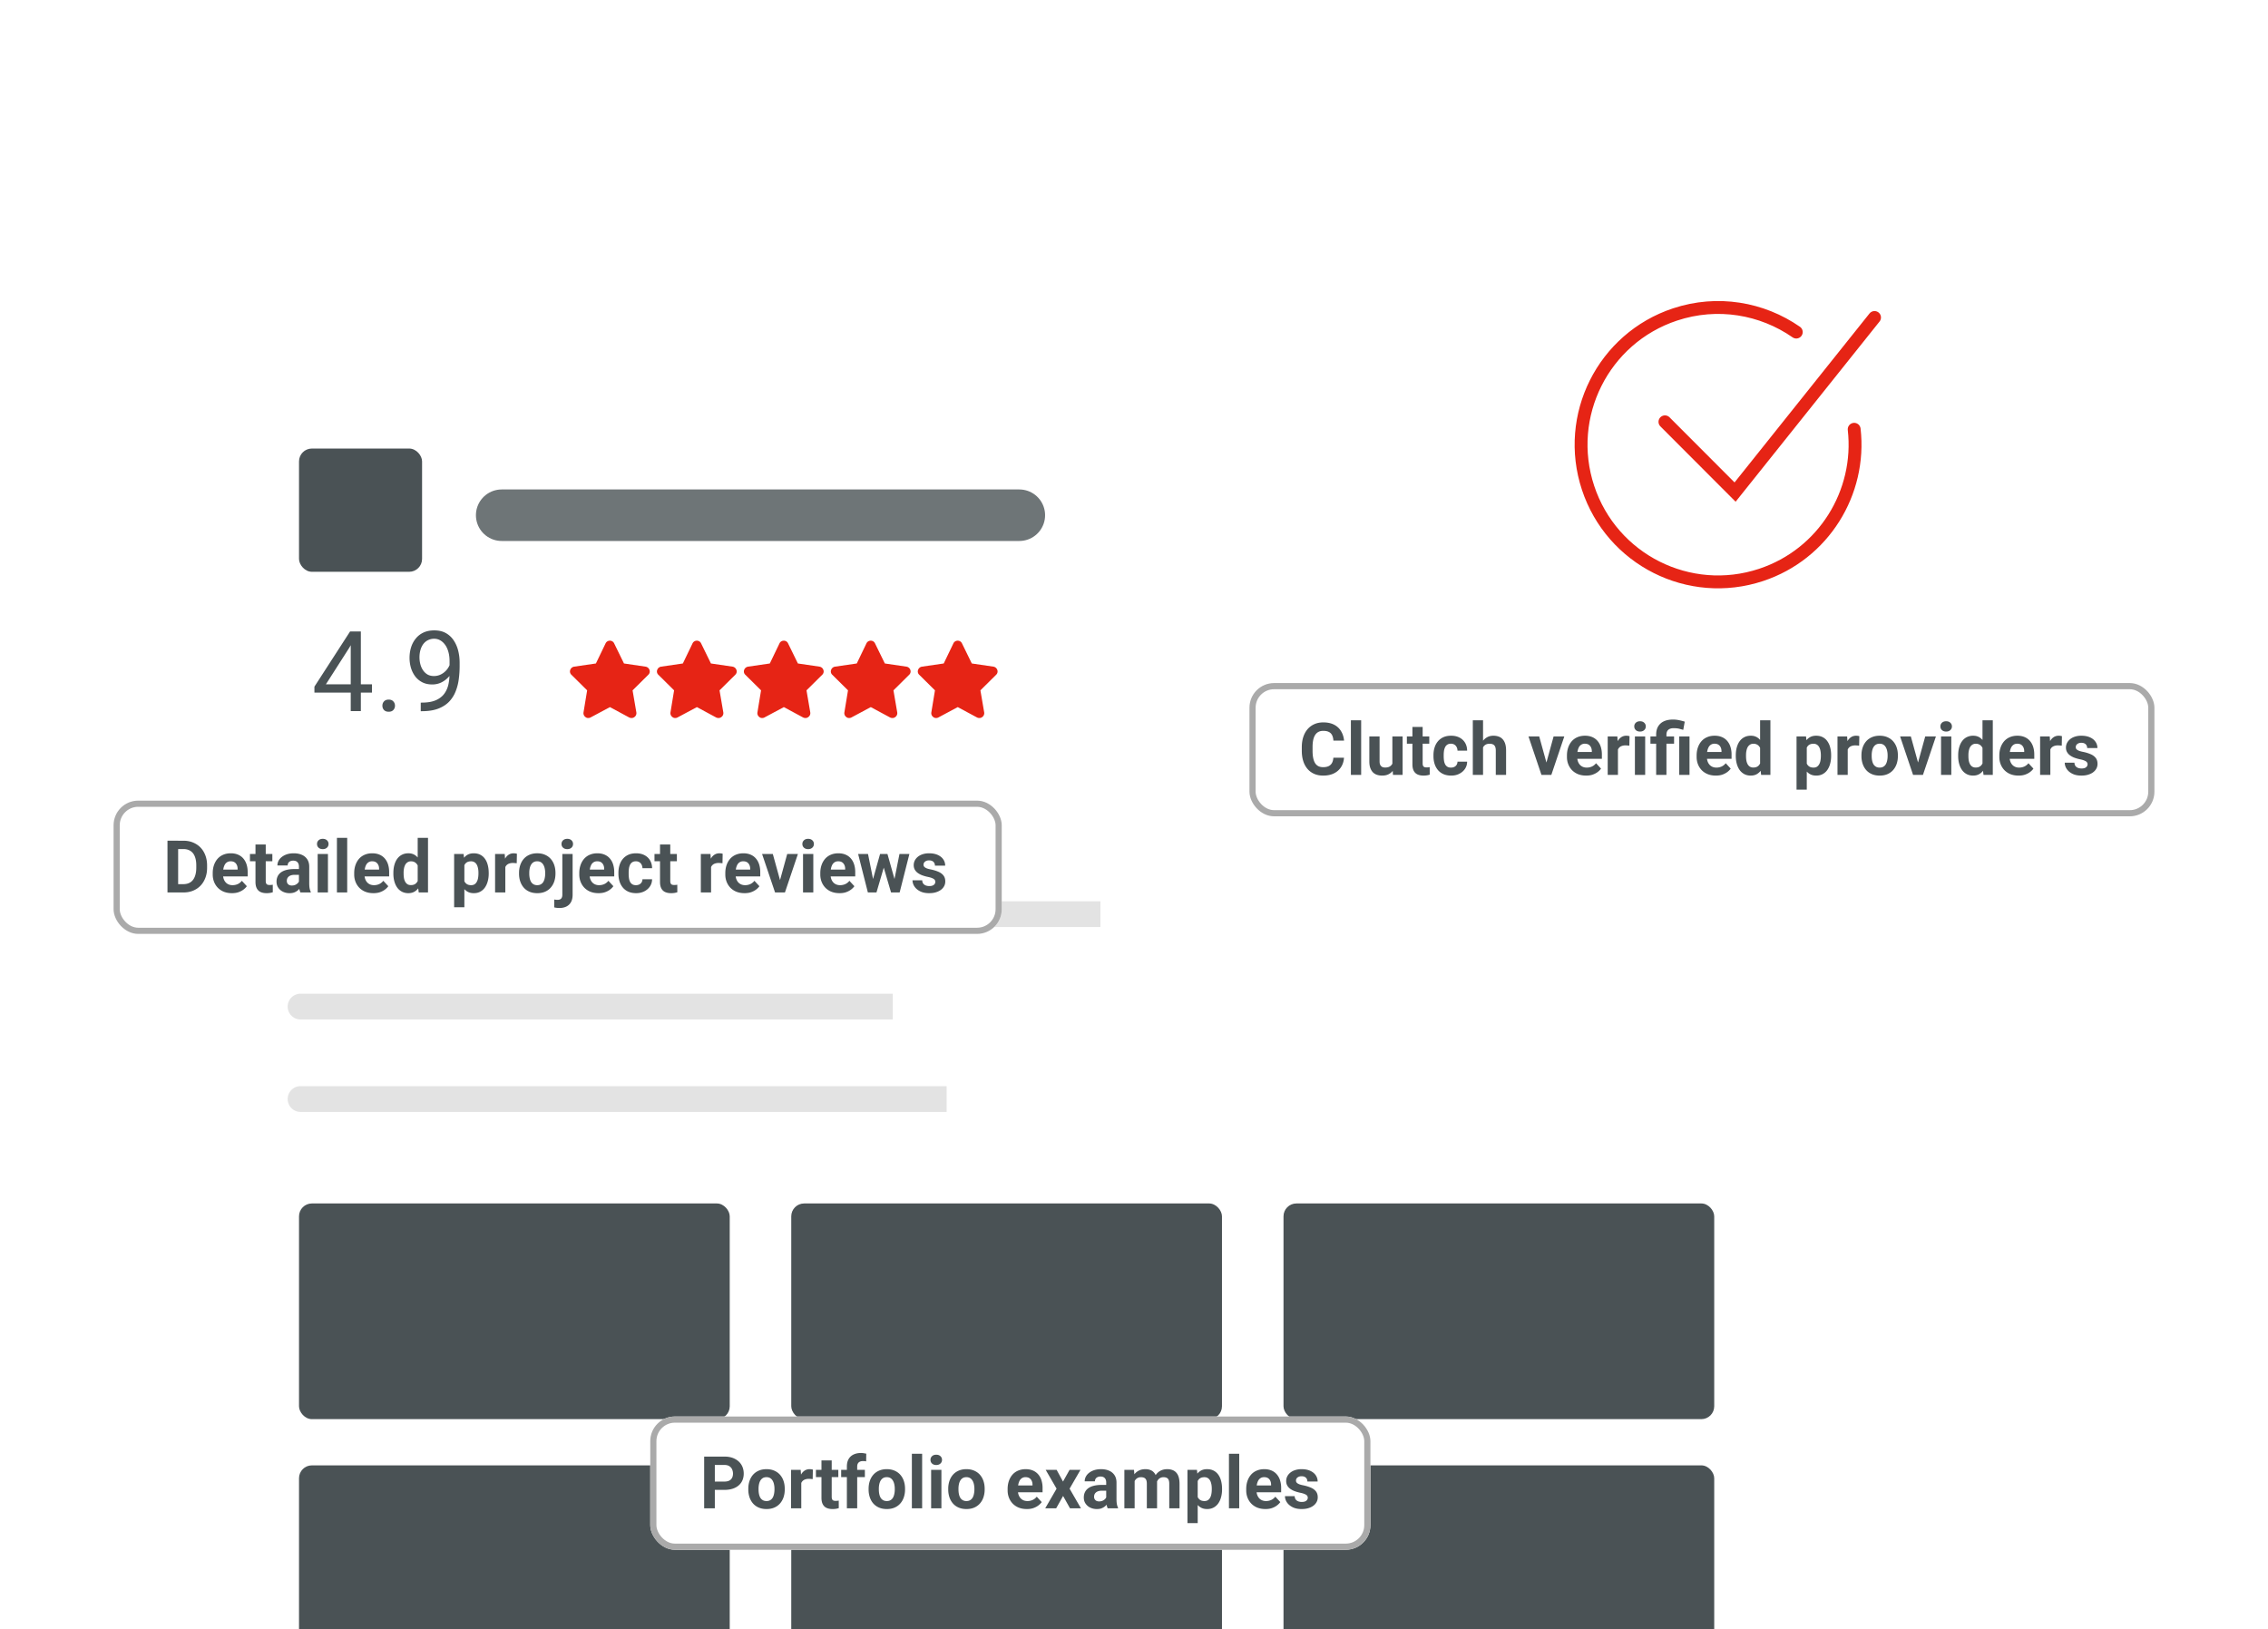
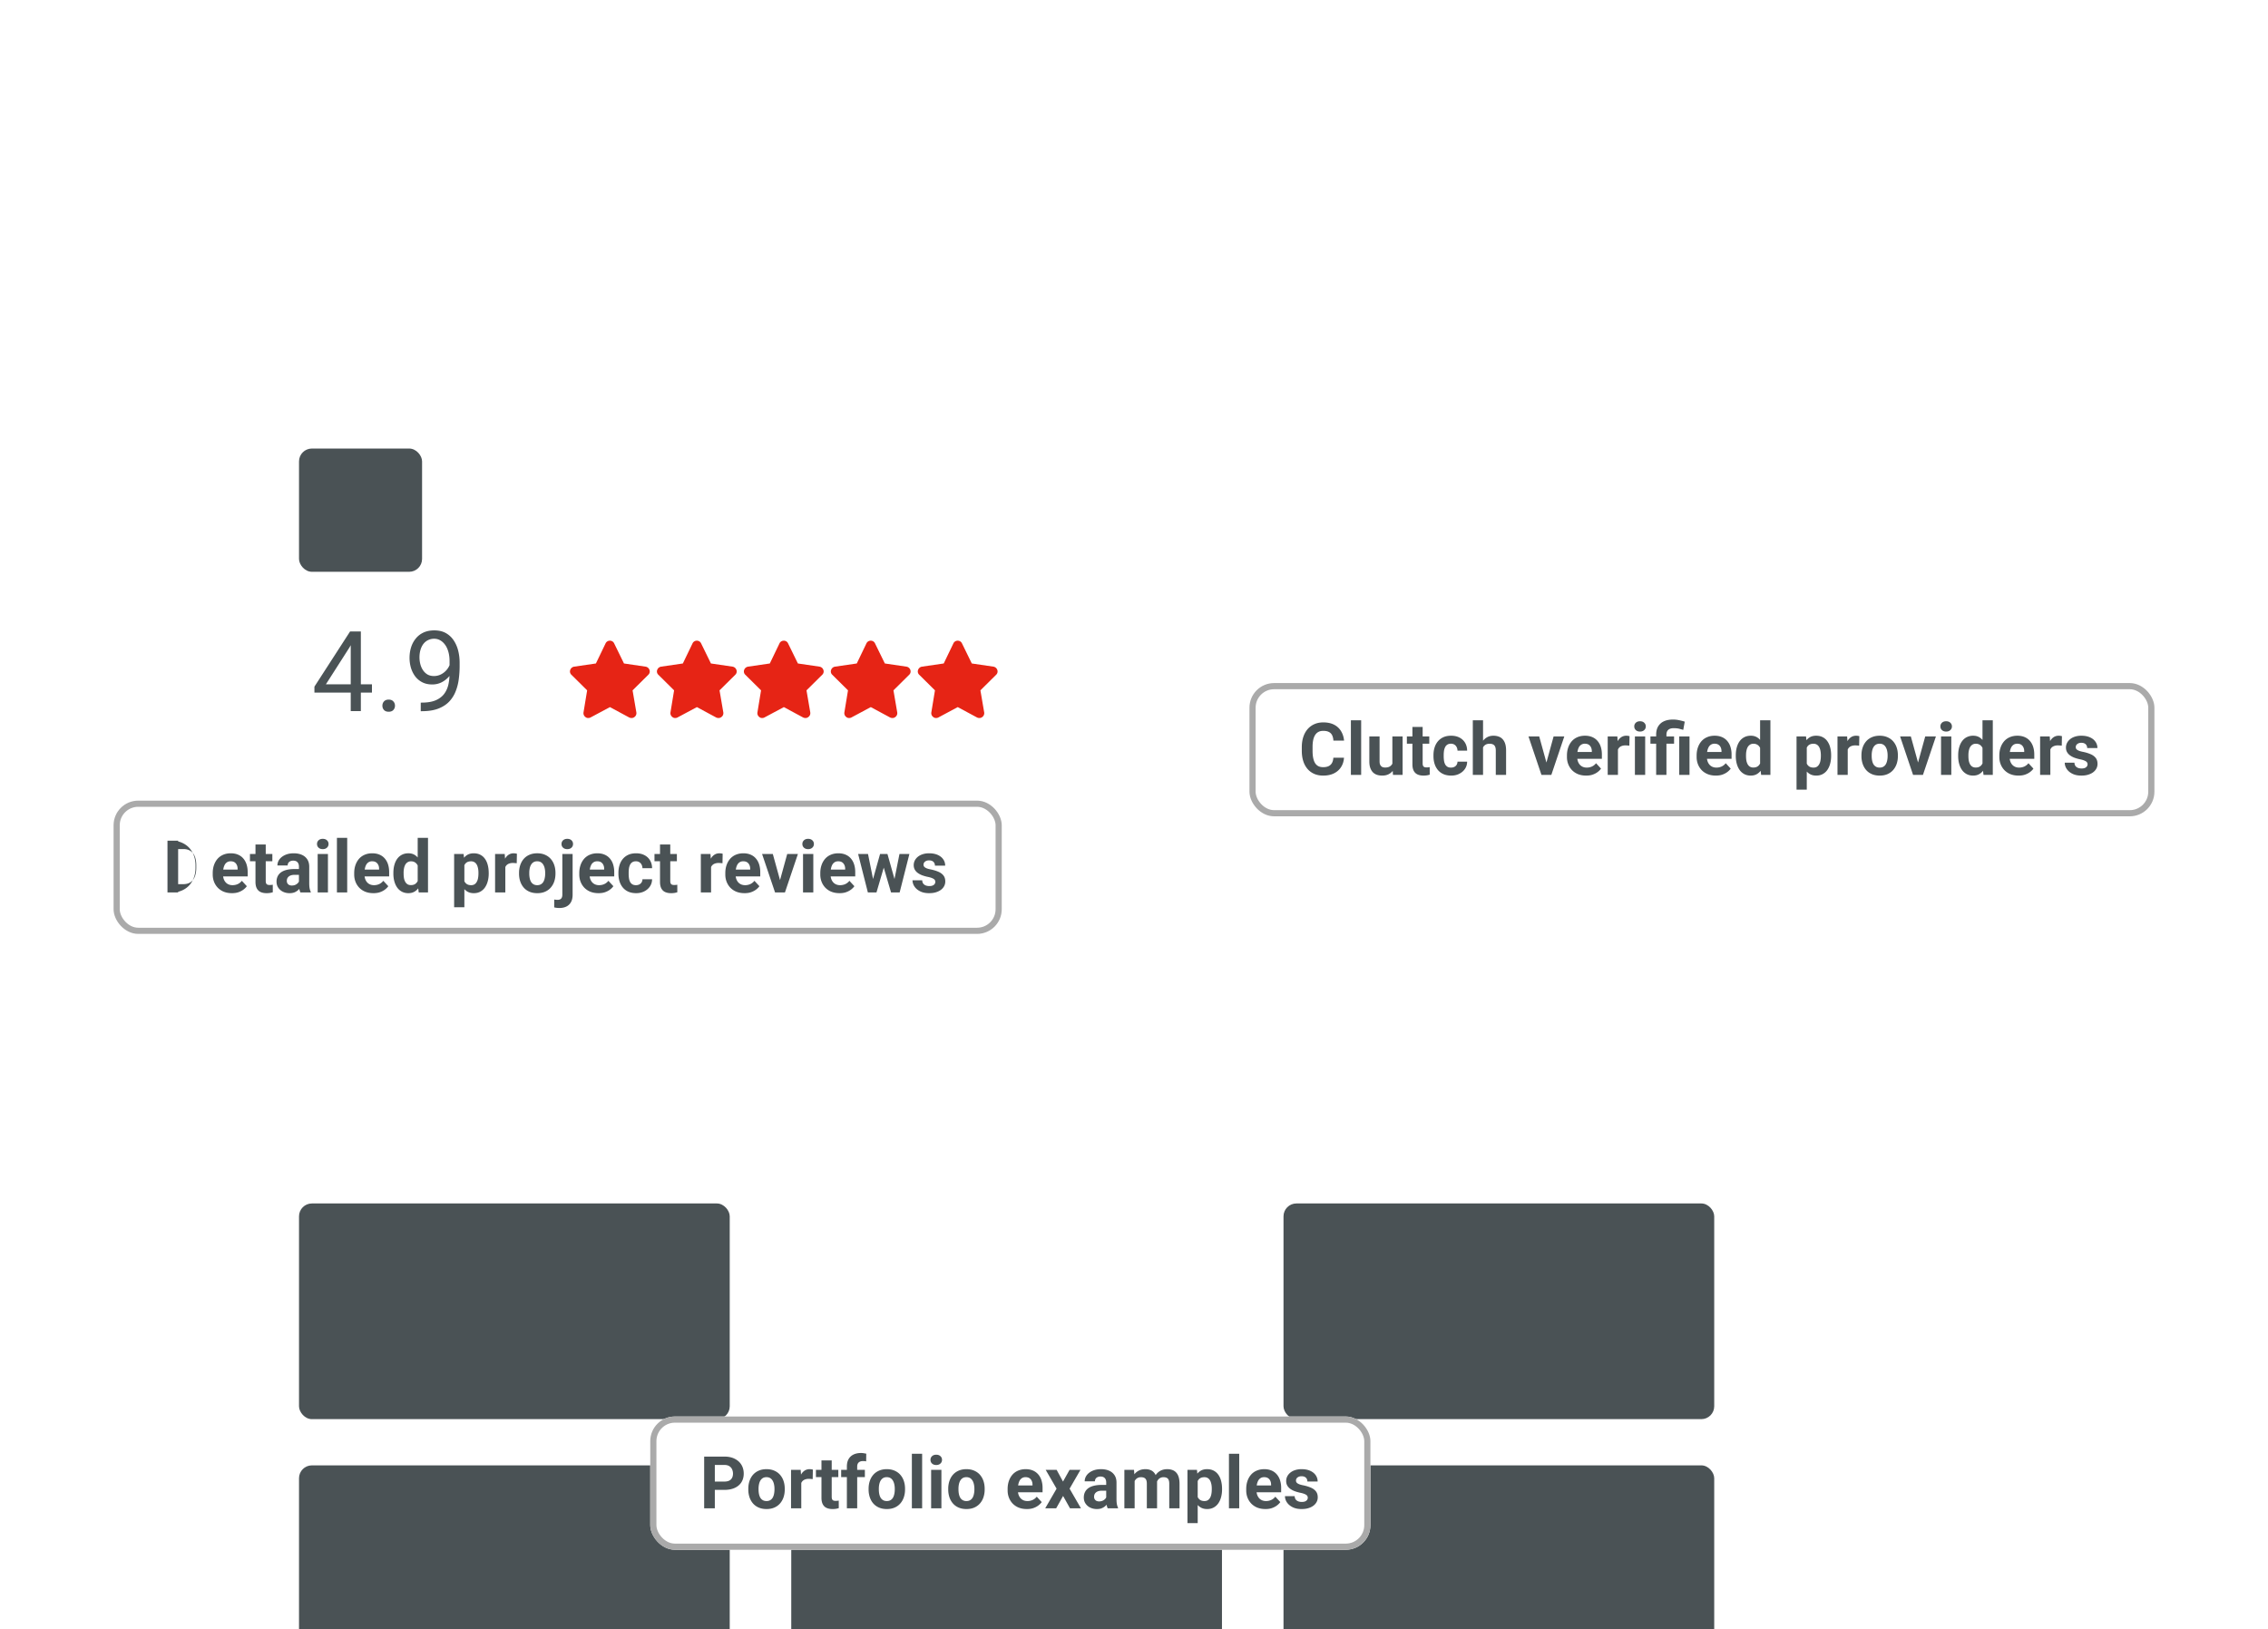
<svg xmlns="http://www.w3.org/2000/svg" fill="none" viewBox="0 0 405 291">
  <style>.B{fill:#fff}.C{color-interpolation-filters:sRGB}.D{flood-opacity:0}.E{fill:#4a5255}.F{stroke-width:1.1}.G{stroke-linecap:round}</style>
  <g filter="url(#A)" class="B">
    <path d="M68.504 7h295.29v257.285H68.504z" />
  </g>
  <g filter="url(#B)" class="B">
    <path d="M49.276 34.613h295.29v257.285H49.276z" />
  </g>
  <g filter="url(#C)" class="B">
    <path d="M32.794 58.099h295.29v257.285H32.794z" />
  </g>
  <g fill="#4a5255">
    <rect x="229.198" y="261.725" width="76.913" height="38.524" rx="2.3" />
    <rect x="141.296" y="261.725" width="76.913" height="38.524" rx="2.3" />
    <rect x="53.396" y="261.725" width="76.913" height="38.524" rx="2.3" />
    <rect x="229.198" y="214.946" width="76.913" height="38.524" rx="2.3" />
-     <rect x="141.296" y="214.946" width="76.913" height="38.524" rx="2.3" />
    <rect x="53.396" y="214.946" width="76.913" height="38.524" rx="2.3" />
  </g>
-   <path d="M53.671 193.996a2.3 2.3 0 1 0 0 4.6v-4.6zm0 4.6H169.04v-4.6H53.671v4.6zm0-21.111a2.3 2.3 0 1 0 0 4.601v-4.601zm0 4.601h105.755v-4.601H53.671v4.601zm0-21.111a2.3 2.3 0 1 0 0 4.601v-4.601zm0 4.601h142.838v-4.601H53.671v4.601z" style="mix-blend-mode:multiply" fill="#e3e3e3" />
  <path d="M111.425 118.502l3.855.566a.88.88 0 0 1 .701.593.8.8 0 0 1-.216.863l-2.804 2.777.674 3.935a.85.85 0 0 1-.35.836c-.27.216-.62.216-.917.081l-3.45-1.86-3.478 1.86c-.269.135-.647.135-.89-.081a.85.85 0 0 1-.35-.836l.647-3.935-2.804-2.777a.8.8 0 0 1-.215-.863.88.88 0 0 1 .701-.593l3.882-.566 1.725-3.585a.84.84 0 0 1 .782-.486.83.83 0 0 1 .755.486l1.752 3.585zm15.528 0l3.855.566c.323.054.593.27.7.593a.8.8 0 0 1-.215.863l-2.804 2.777.674 3.935a.85.85 0 0 1-.35.836c-.27.216-.62.216-.917.081l-3.451-1.86-3.477 1.86c-.27.135-.647.135-.89-.081a.85.85 0 0 1-.35-.836l.647-3.935-2.804-2.777a.8.8 0 0 1-.215-.863c.107-.323.377-.539.7-.593l3.882-.566 1.726-3.585a.84.84 0 0 1 .781-.486.83.83 0 0 1 .755.486l1.753 3.585zm15.527 0l3.855.566a.88.88 0 0 1 .701.593.8.8 0 0 1-.215.863l-2.804 2.777.674 3.935c.054.324-.081.647-.351.836-.269.216-.62.216-.916.081l-3.451-1.86-3.477 1.86c-.27.135-.647.135-.89-.081a.85.85 0 0 1-.35-.836l.647-3.935-2.804-2.777c-.243-.216-.323-.566-.216-.863a.88.88 0 0 1 .701-.593l3.882-.566 1.726-3.585c.134-.297.431-.486.781-.486a.83.83 0 0 1 .755.486l1.752 3.585zm15.528 0l3.855.566a.88.88 0 0 1 .701.593.8.8 0 0 1-.216.863l-2.803 2.777.674 3.935c.054.324-.081.647-.351.836-.269.216-.62.216-.916.081l-3.451-1.86-3.477 1.86c-.27.135-.647.135-.89-.081a.85.85 0 0 1-.351-.836l.647-3.935-2.803-2.777a.8.8 0 0 1-.216-.863.88.88 0 0 1 .701-.593l3.882-.566 1.725-3.585a.84.84 0 0 1 .782-.486.83.83 0 0 1 .755.486l1.752 3.585zm15.528 0l3.855.566a.88.88 0 0 1 .701.593.8.8 0 0 1-.216.863l-2.803 2.777.674 3.935a.85.85 0 0 1-.351.836c-.269.216-.62.216-.916.081l-3.451-1.86-3.478 1.86c-.269.135-.647.135-.889-.081-.27-.189-.405-.512-.351-.836l.647-3.935-2.803-2.777a.8.8 0 0 1-.216-.863.88.88 0 0 1 .701-.593l3.882-.566 1.725-3.585a.84.84 0 0 1 .782-.486.83.83 0 0 1 .755.486l1.752 3.585z" fill="#e62415" style="mix-blend-mode:multiply" />
  <path d="M66.42 122.22v1.484H56.147v-1.064l6.367-9.854h1.475l-1.582 2.852-4.209 6.582h8.223zm-1.982-9.434v14.219h-1.807v-14.219h1.807zm3.848 13.262c0-.306.094-.563.283-.771.195-.215.475-.323.84-.323s.641.108.83.323c.195.208.293.465.293.771 0 .3-.098.553-.293.762-.189.208-.466.312-.83.312s-.645-.104-.84-.312c-.189-.209-.283-.462-.283-.762zm6.846-.557h.185c1.042 0 1.888-.146 2.539-.439s1.152-.687 1.504-1.182.592-1.051.723-1.67c.13-.625.195-1.266.195-1.923v-2.178c0-.645-.075-1.218-.225-1.719-.143-.501-.345-.921-.605-1.26-.254-.338-.544-.595-.869-.771s-.671-.264-1.035-.264a2.44 2.44 0 0 0-1.123.254c-.325.163-.602.394-.83.693-.221.3-.391.651-.508 1.055s-.176.843-.176 1.319c0 .423.052.833.156 1.23s.264.755.479 1.074.482.573.801.762c.325.182.706.273 1.143.273a2.76 2.76 0 0 0 1.133-.234c.358-.163.674-.381.947-.654a3.28 3.28 0 0 0 .664-.948c.169-.351.267-.719.293-1.103h.859a4.21 4.21 0 0 1-.322 1.601c-.208.521-.501.997-.879 1.426s-.82.775-1.328 1.035c-.508.254-1.061.381-1.66.381-.703 0-1.312-.136-1.826-.41a3.68 3.68 0 0 1-1.269-1.094c-.326-.455-.57-.963-.732-1.523a6.43 6.43 0 0 1-.234-1.719c0-.677.094-1.312.283-1.904a4.64 4.64 0 0 1 .84-1.563c.371-.455.83-.81 1.377-1.064.553-.254 1.191-.381 1.914-.381.814 0 1.507.163 2.08.488a4.02 4.02 0 0 1 1.396 1.309c.365.547.632 1.162.801 1.846s.254 1.386.254 2.109v.654a17.63 17.63 0 0 1-.147 2.246c-.091.756-.27 1.478-.537 2.168-.26.69-.641 1.309-1.142 1.856-.501.54-1.156.97-1.963 1.289-.801.312-1.79.469-2.969.469h-.185v-1.534z" class="E" />
  <g style="mix-blend-mode:multiply" opacity=".8" class="G">
-     <path stroke="#4a5255" stroke-width="9.202" d="M89.587 92.022h92.434" />
-   </g>
+     </g>
  <rect x="53.396" y="80.112" width="21.975" height="22.014" rx="2.3" fill="#4a5255" />
-   <path d="M320.762 59.31c-6.102-4.245-14.053-5.663-21.649-3.144-12.823 4.252-19.778 18.111-15.533 30.957s18.079 19.811 30.902 15.561c11.186-3.709 17.906-14.73 16.622-26.01m-33.792-1.333l12.524 12.547 24.901-31.181" stroke="#e62415" stroke-width="2.3" class="G" />
  <g filter="url(#D)">
    <rect x="20.282" y="131" width="158.6" height="23.8" rx="4.4" class="B" />
-     <path d="M32.744 147.4h-2.012l.013-1.485h2c.499 0 .92-.112 1.263-.337s.601-.56.774-.996.267-.963.267-1.581v-.451c0-.474-.051-.89-.152-1.25s-.243-.662-.438-.908a1.84 1.84 0 0 0-.717-.552c-.283-.127-.609-.19-.977-.19h-2.069v-1.492h2.069c.618 0 1.183.106 1.695.317s.963.506 1.339.895.666.855.87 1.397.311 1.136.311 1.796v.438c0 .656-.104 1.255-.311 1.796s-.493 1.008-.87 1.397-.819.683-1.339.895-1.088.311-1.714.311zm-.933-9.242v9.242h-1.904v-9.242h1.904zm9.598 9.369c-.533 0-1.011-.085-1.435-.254a3.15 3.15 0 0 1-1.079-.717 3.19 3.19 0 0 1-.673-1.06c-.157-.407-.235-.838-.235-1.295v-.254c0-.521.074-.997.222-1.428s.36-.807.635-1.124a2.79 2.79 0 0 1 1.016-.73c.398-.173.846-.26 1.346-.26.487 0 .918.08 1.295.241s.692.389.946.686.453.651.584 1.066.197.868.197 1.371v.762h-5.459v-1.219h3.663v-.14c0-.253-.047-.48-.14-.679s-.224-.364-.406-.482-.415-.178-.698-.178a1.17 1.17 0 0 0-.622.159 1.23 1.23 0 0 0-.425.444 2.43 2.43 0 0 0-.241.673c-.051.254-.076.533-.076.838v.254a2.43 2.43 0 0 0 .114.761c.08.233.193.434.337.604s.326.3.533.393.451.14.717.14c.33 0 .637-.064.92-.191s.535-.328.743-.59l.889.965c-.144.207-.341.406-.59.596s-.542.347-.889.47-.743.178-1.187.178zm7.224-6.995v1.295h-3.999v-1.295h3.999zm-3.009-1.695h1.828v6.494c0 .199.025.351.076.457a.46.46 0 0 0 .241.222c.106.038.239.057.4.057l.305-.013.235-.038.006 1.346a3.45 3.45 0 0 1-.508.121 3.84 3.84 0 0 1-.603.044c-.402 0-.753-.066-1.054-.197a1.45 1.45 0 0 1-.686-.647c-.161-.297-.241-.686-.241-1.168v-6.678zm7.757 7.014v-3.059c0-.22-.036-.409-.108-.565s-.184-.286-.337-.375-.341-.133-.578-.133c-.203 0-.379.036-.527.108a.76.76 0 0 0-.343.298c-.08.127-.121.277-.121.451H49.54a1.79 1.79 0 0 1 .203-.832c.135-.262.332-.493.59-.692s.565-.361.92-.476.762-.171 1.206-.171c.533 0 1.007.089 1.422.266s.741.445.978.8.362.8.362 1.333v2.939c0 .377.023.686.07.927s.114.444.203.622v.108h-1.847a2.64 2.64 0 0 1-.203-.698 5.76 5.76 0 0 1-.063-.851zm.241-2.634l.013 1.035h-1.022c-.241 0-.451.027-.628.082s-.324.133-.438.235-.199.212-.254.343-.076.275-.076.431a.85.85 0 0 0 .108.426c.072.122.176.22.311.292a1.06 1.06 0 0 0 .476.101c.275 0 .514-.055.717-.165a1.31 1.31 0 0 0 .47-.406c.114-.161.174-.313.178-.457l.482.774c-.068.174-.161.354-.279.54a2.52 2.52 0 0 1-.438.527 2.26 2.26 0 0 1-.641.4c-.25.101-.546.152-.889.152-.436 0-.832-.087-1.187-.26s-.63-.421-.838-.73-.305-.669-.305-1.067a2.17 2.17 0 0 1 .203-.958c.135-.279.334-.514.597-.705s.599-.34.997-.438.859-.152 1.384-.152h1.06zm4.938-2.685v6.868h-1.834v-6.868h1.834zm-1.949-1.79a.86.86 0 0 1 .279-.66c.186-.174.436-.261.749-.261s.556.087.743.261a.85.85 0 0 1 .286.66c0 .266-.095.486-.286.66s-.434.26-.743.26-.563-.087-.749-.26-.279-.394-.279-.66zm5.389-1.092v9.75h-1.835v-9.75h1.835zm4.672 9.877c-.533 0-1.011-.085-1.435-.254a3.15 3.15 0 0 1-1.079-.717 3.19 3.19 0 0 1-.673-1.06c-.156-.407-.235-.838-.235-1.295v-.254c0-.521.074-.997.222-1.428s.36-.807.635-1.124a2.79 2.79 0 0 1 1.016-.73c.398-.173.846-.26 1.346-.26.487 0 .918.08 1.295.241s.692.389.946.686a2.95 2.95 0 0 1 .584 1.066c.131.411.197.868.197 1.371v.762h-5.459v-1.219h3.663v-.14c0-.253-.046-.48-.14-.679s-.224-.364-.406-.482-.415-.178-.698-.178a1.17 1.17 0 0 0-.622.159 1.23 1.23 0 0 0-.425.444c-.106.191-.186.415-.241.673s-.076.533-.076.838v.254c0 .275.038.529.114.761s.193.434.336.604.326.3.533.393.451.14.717.14c.33 0 .637-.064.92-.191s.535-.328.743-.59l.889.965a2.7 2.7 0 0 1-.59.596c-.245.191-.542.347-.889.47s-.743.178-1.187.178zm7.916-1.625v-8.252h1.841v9.75h-1.657l-.184-1.498zm-4.342-1.854v-.133c0-.525.059-1.001.178-1.428s.292-.802.52-1.111.51-.548.844-.717.715-.254 1.143-.254c.402 0 .753.085 1.054.254s.563.41.774.723.389.675.52 1.099.226.878.286 1.377v.292a7.33 7.33 0 0 1-.286 1.333c-.131.41-.305.77-.52 1.079s-.47.542-.774.711-.66.254-1.066.254a2.45 2.45 0 0 1-1.143-.26 2.43 2.43 0 0 1-.838-.73c-.224-.313-.396-.682-.514-1.105s-.178-.884-.178-1.384zm1.828-.133v.133c0 .284.021.548.063.794s.121.463.222.654c.106.186.241.332.406.438s.375.152.616.152c.313 0 .571-.07.774-.209a1.35 1.35 0 0 0 .463-.591c.11-.249.173-.537.191-.863v-.832a3 3 0 0 0-.114-.717c-.059-.216-.148-.4-.267-.552s-.258-.271-.432-.356-.37-.127-.603-.127-.44.055-.609.165-.307.252-.413.438a2.34 2.34 0 0 0-.229.661 4.43 4.43 0 0 0-.07.812zm10.848-2.063v8.189h-1.828v-9.509h1.695l.133 1.32zm4.348 2.038v.133c0 .499-.059.963-.178 1.39a3.46 3.46 0 0 1-.508 1.117c-.224.314-.504.559-.838.737s-.711.26-1.143.26c-.419 0-.783-.085-1.092-.254a2.27 2.27 0 0 1-.781-.711c-.207-.309-.374-.666-.501-1.073a8.46 8.46 0 0 1-.292-1.307v-.349a8.63 8.63 0 0 1 .292-1.371c.127-.419.294-.781.501-1.086s.47-.548.774-.717.671-.254 1.086-.254c.436 0 .819.082 1.149.247a2.26 2.26 0 0 1 .838.711c.229.309.4.677.514 1.105s.178.901.178 1.422zm-1.834.133v-.133c0-.292-.025-.561-.076-.806s-.123-.468-.229-.654-.237-.33-.406-.432-.366-.159-.603-.159c-.25 0-.463.041-.641.121a1.07 1.07 0 0 0-.425.349 1.62 1.62 0 0 0-.248.546c-.055.212-.089.451-.102.717v.883c.021.313.08.594.178.844s.248.44.451.584.47.216.8.216c.241 0 .444-.053.609-.159s.298-.26.4-.451a2.05 2.05 0 0 0 .222-.66c.047-.249.07-.518.07-.806zm4.799-1.993v5.37h-1.828v-6.868h1.72l.108 1.498zm2.069-1.543l-.032 1.695-.324-.032-.336-.019c-.258 0-.482.034-.673.102-.186.063-.343.159-.47.286s-.216.281-.279.463-.093.389-.102.622l-.368-.114c0-.444.044-.853.133-1.225s.218-.705.387-.984.385-.495.635-.648.535-.228.857-.228c.102 0 .205.008.311.025s.193.032.26.057zm.381 3.549v-.134c0-.503.072-.967.216-1.39s.353-.797.628-1.111.614-.556 1.016-.73.863-.266 1.384-.266.984.089 1.39.266a2.81 2.81 0 0 1 1.022.73c.279.314.491.684.635 1.111s.216.887.216 1.39v.134c0 .499-.072.962-.216 1.39s-.356.793-.635 1.111c-.275.313-.614.556-1.016.73s-.863.26-1.384.26-.984-.087-1.39-.26-.743-.417-1.022-.73c-.275-.318-.485-.688-.628-1.111s-.216-.891-.216-1.39zm1.828-.134v.134a4.05 4.05 0 0 0 .076.806c.051.25.131.47.241.66a1.26 1.26 0 0 0 .444.438c.182.106.404.159.666.159.254 0 .472-.053.654-.159a1.21 1.21 0 0 0 .438-.438 2.17 2.17 0 0 0 .241-.66 3.75 3.75 0 0 0 .082-.806v-.134a3.6 3.6 0 0 0-.082-.787 2.09 2.09 0 0 0-.248-.66c-.11-.194-.256-.347-.438-.457s-.402-.165-.66-.165-.478.055-.66.165-.324.263-.438.457-.191.411-.241.66-.076.508-.076.787zm5.904-3.37h1.834v7.281c0 .507-.093.937-.279 1.288a1.87 1.87 0 0 1-.806.8c-.352.182-.777.273-1.276.273a4.25 4.25 0 0 1-.457-.025 3.95 3.95 0 0 1-.47-.083l.006-1.403.298.038c.093.013.188.019.286.019a1.05 1.05 0 0 0 .476-.095c.127-.063.222-.163.286-.298s.102-.303.102-.514v-7.281zm-.146-1.79a.86.86 0 0 1 .279-.66c.19-.174.44-.261.749-.261s.563.087.749.261a.86.86 0 0 1 .279.66c0 .266-.093.486-.279.66s-.436.26-.749.26-.559-.087-.749-.26-.279-.394-.279-.66zm6.595 8.785c-.533 0-1.012-.085-1.435-.254a3.15 3.15 0 0 1-1.079-.717c-.292-.305-.516-.658-.673-1.06-.156-.407-.235-.838-.235-1.295v-.254c0-.521.074-.997.223-1.428a3.35 3.35 0 0 1 .634-1.124c.28-.317.618-.561 1.016-.73s.846-.26 1.346-.26c.486 0 .918.08 1.295.241s.691.389.945.686a2.95 2.95 0 0 1 .584 1.066 4.5 4.5 0 0 1 .197 1.371v.762h-5.459v-1.219h3.663v-.14c0-.253-.047-.48-.14-.679s-.224-.364-.406-.482-.415-.178-.698-.178c-.242 0-.449.053-.623.159s-.315.254-.425.444a2.42 2.42 0 0 0-.241.673c-.051.254-.076.533-.076.838v.254c0 .275.038.529.114.761s.193.434.336.604a1.54 1.54 0 0 0 .534.393 1.76 1.76 0 0 0 .717.14c.33 0 .637-.064.92-.191a1.99 1.99 0 0 0 .743-.59l.889.965a2.7 2.7 0 0 1-.591.596c-.245.191-.541.347-.888.47s-.743.178-1.187.178zm6.696-1.428a1.35 1.35 0 0 0 .597-.127c.174-.089.309-.212.406-.368.102-.161.155-.35.159-.565h1.72c-.004.482-.133.912-.387 1.288s-.594.667-1.022.883c-.427.211-.905.317-1.434.317-.534 0-.999-.089-1.397-.267a2.73 2.73 0 0 1-.984-.736 3.23 3.23 0 0 1-.59-1.104c-.131-.424-.197-.876-.197-1.359v-.184c0-.487.066-.939.197-1.358.131-.424.328-.792.59-1.105s.591-.565.984-.743.855-.266 1.384-.266c.563 0 1.056.108 1.479.324s.762.524 1.003.926.37.87.374 1.416h-1.72c-.004-.229-.053-.436-.146-.622s-.22-.334-.393-.445-.379-.171-.629-.171c-.266 0-.484.057-.654.171a1.1 1.1 0 0 0-.393.458 2.27 2.27 0 0 0-.197.653c-.034.242-.051.495-.051.762v.184c0 .267.017.523.051.768a2.15 2.15 0 0 0 .19.654 1.16 1.16 0 0 0 .4.451c.17.11.39.165.66.165zm7.307-5.567v1.295h-3.999v-1.295h3.999zm-3.009-1.695h1.828v6.494c0 .199.025.351.076.457a.46.46 0 0 0 .241.222c.106.038.239.057.4.057l.305-.013.235-.038.006 1.346a3.44 3.44 0 0 1-.508.121c-.182.029-.383.044-.603.044-.402 0-.753-.066-1.053-.197s-.525-.351-.686-.647-.241-.686-.241-1.168v-6.678zm9.115 3.193v5.37h-1.828v-6.868h1.72l.108 1.498zm2.069-1.543l-.031 1.695-.324-.032-.336-.019c-.259 0-.483.034-.673.102a1.19 1.19 0 0 0-.47.286c-.123.127-.216.281-.279.463s-.093.389-.102.622l-.368-.114a5.27 5.27 0 0 1 .133-1.225c.089-.377.218-.705.387-.984a1.96 1.96 0 0 1 .635-.648c.25-.152.536-.228.857-.228.102 0 .205.008.311.025a1.17 1.17 0 0 1 .26.057zm3.898 7.04c-.533 0-1.011-.085-1.435-.254a3.15 3.15 0 0 1-1.079-.717c-.292-.305-.516-.658-.673-1.06-.156-.407-.234-.838-.234-1.295v-.254c0-.521.074-.997.222-1.428a3.35 3.35 0 0 1 .634-1.124c.28-.317.618-.561 1.016-.73s.846-.26 1.346-.26c.486 0 .918.08 1.295.241s.692.389.945.686c.259.296.453.651.584 1.066s.197.868.197 1.371v.762h-5.459v-1.219h3.663v-.14c0-.253-.047-.48-.14-.679s-.224-.364-.406-.482-.415-.178-.698-.178a1.17 1.17 0 0 0-.622.159 1.23 1.23 0 0 0-.426.444c-.105.191-.186.415-.241.673s-.076.533-.076.838v.254c0 .275.038.529.114.761.081.233.193.434.337.604a1.54 1.54 0 0 0 .533.393c.211.093.451.14.717.14a2.23 2.23 0 0 0 .921-.191c.287-.131.535-.328.742-.59l.889.965c-.144.207-.341.406-.59.596s-.542.347-.889.47-.743.178-1.187.178zm6.106-1.46l1.524-5.535h1.91l-2.316 6.868h-1.156l.038-1.333zm-1.047-5.535l1.53 5.541.031 1.327h-1.161l-2.317-6.868h1.917zm7.23 0v6.868h-1.835v-6.868h1.835zm-1.949-1.79a.86.86 0 0 1 .28-.66c.186-.174.435-.261.749-.261.308 0 .556.087.742.261a.85.85 0 0 1 .286.66c0 .266-.095.486-.286.66s-.434.26-.742.26c-.314 0-.563-.087-.749-.26a.86.86 0 0 1-.28-.66zm6.621 8.785c-.533 0-1.012-.085-1.435-.254a3.15 3.15 0 0 1-1.079-.717c-.292-.305-.516-.658-.673-1.06-.156-.407-.235-.838-.235-1.295v-.254c0-.521.075-.997.223-1.428a3.35 3.35 0 0 1 .634-1.124c.28-.317.618-.561 1.016-.73s.846-.26 1.346-.26c.486 0 .918.08 1.295.241s.692.389.945.686c.259.296.453.651.584 1.066s.197.868.197 1.371v.762h-5.459v-1.219h3.663v-.14c0-.253-.047-.48-.14-.679s-.224-.364-.406-.482-.415-.178-.698-.178c-.242 0-.449.053-.622.159a1.23 1.23 0 0 0-.426.444c-.105.191-.186.415-.241.673s-.076.533-.076.838v.254c0 .275.038.529.114.761s.193.434.337.604a1.53 1.53 0 0 0 .533.393 1.76 1.76 0 0 0 .717.14 2.23 2.23 0 0 0 .921-.191c.287-.131.535-.328.742-.59l.889.965c-.144.207-.341.406-.59.596s-.542.347-.889.47-.743.178-1.187.178zm5.821-1.904l1.428-5.091h1.161l-.374 1.999-1.428 4.869h-.971l.184-1.777zm-.724-5.091l1.022 5.084.095 1.784h-1.142l-1.74-6.868H155zm4.621 5.002l.997-5.002h1.771l-1.74 6.868h-1.136l.108-1.866zm-1.149-5.002l1.422 5.053.197 1.815h-.978l-1.428-4.862-.362-2.006h1.149zm8.55 4.97a.59.59 0 0 0-.114-.355c-.076-.106-.218-.204-.425-.292-.203-.094-.497-.178-.882-.254-.347-.076-.671-.172-.972-.286a3.35 3.35 0 0 1-.774-.425c-.216-.165-.385-.36-.508-.584-.123-.229-.184-.489-.184-.781a1.84 1.84 0 0 1 .184-.813c.127-.253.307-.478.54-.672s.524-.354.863-.464a3.65 3.65 0 0 1 1.155-.171c.597 0 1.109.095 1.536.286s.762.452.991.787c.232.33.349.706.349 1.13h-1.828c0-.178-.038-.337-.115-.477s-.186-.256-.342-.336-.352-.127-.597-.127c-.203 0-.379.036-.527.108s-.262.161-.343.279c-.076.115-.114.241-.114.381 0 .106.021.201.064.286a.69.69 0 0 0 .222.222 1.85 1.85 0 0 0 .393.19c.165.055.368.106.61.153.495.101.937.235 1.326.4.39.16.699.38.927.66s.343.637.343 1.085c0 .305-.068.584-.203.838s-.33.476-.584.667c-.254.186-.559.332-.914.438s-.747.152-1.187.152c-.639 0-1.181-.114-1.625-.343s-.775-.518-1.003-.869a2.02 2.02 0 0 1-.337-1.092h1.733c.009.249.072.45.191.603a1.04 1.04 0 0 0 .463.33c.19.068.396.101.616.101.237 0 .433-.031.59-.095s.275-.156.356-.266a.65.65 0 0 0 .126-.394z" class="E" />
+     <path d="M32.744 147.4h-2.012l.013-1.485h2c.499 0 .92-.112 1.263-.337s.601-.56.774-.996.267-.963.267-1.581v-.451c0-.474-.051-.89-.152-1.25s-.243-.662-.438-.908a1.84 1.84 0 0 0-.717-.552c-.283-.127-.609-.19-.977-.19h-2.069v-1.492c.618 0 1.183.106 1.695.317s.963.506 1.339.895.666.855.87 1.397.311 1.136.311 1.796v.438c0 .656-.104 1.255-.311 1.796s-.493 1.008-.87 1.397-.819.683-1.339.895-1.088.311-1.714.311zm-.933-9.242v9.242h-1.904v-9.242h1.904zm9.598 9.369c-.533 0-1.011-.085-1.435-.254a3.15 3.15 0 0 1-1.079-.717 3.19 3.19 0 0 1-.673-1.06c-.157-.407-.235-.838-.235-1.295v-.254c0-.521.074-.997.222-1.428s.36-.807.635-1.124a2.79 2.79 0 0 1 1.016-.73c.398-.173.846-.26 1.346-.26.487 0 .918.08 1.295.241s.692.389.946.686.453.651.584 1.066.197.868.197 1.371v.762h-5.459v-1.219h3.663v-.14c0-.253-.047-.48-.14-.679s-.224-.364-.406-.482-.415-.178-.698-.178a1.17 1.17 0 0 0-.622.159 1.23 1.23 0 0 0-.425.444 2.43 2.43 0 0 0-.241.673c-.051.254-.076.533-.076.838v.254a2.43 2.43 0 0 0 .114.761c.08.233.193.434.337.604s.326.3.533.393.451.14.717.14c.33 0 .637-.064.92-.191s.535-.328.743-.59l.889.965c-.144.207-.341.406-.59.596s-.542.347-.889.47-.743.178-1.187.178zm7.224-6.995v1.295h-3.999v-1.295h3.999zm-3.009-1.695h1.828v6.494c0 .199.025.351.076.457a.46.46 0 0 0 .241.222c.106.038.239.057.4.057l.305-.013.235-.038.006 1.346a3.45 3.45 0 0 1-.508.121 3.84 3.84 0 0 1-.603.044c-.402 0-.753-.066-1.054-.197a1.45 1.45 0 0 1-.686-.647c-.161-.297-.241-.686-.241-1.168v-6.678zm7.757 7.014v-3.059c0-.22-.036-.409-.108-.565s-.184-.286-.337-.375-.341-.133-.578-.133c-.203 0-.379.036-.527.108a.76.76 0 0 0-.343.298c-.08.127-.121.277-.121.451H49.54a1.79 1.79 0 0 1 .203-.832c.135-.262.332-.493.59-.692s.565-.361.92-.476.762-.171 1.206-.171c.533 0 1.007.089 1.422.266s.741.445.978.8.362.8.362 1.333v2.939c0 .377.023.686.07.927s.114.444.203.622v.108h-1.847a2.64 2.64 0 0 1-.203-.698 5.76 5.76 0 0 1-.063-.851zm.241-2.634l.013 1.035h-1.022c-.241 0-.451.027-.628.082s-.324.133-.438.235-.199.212-.254.343-.076.275-.076.431a.85.85 0 0 0 .108.426c.072.122.176.22.311.292a1.06 1.06 0 0 0 .476.101c.275 0 .514-.055.717-.165a1.31 1.31 0 0 0 .47-.406c.114-.161.174-.313.178-.457l.482.774c-.068.174-.161.354-.279.54a2.52 2.52 0 0 1-.438.527 2.26 2.26 0 0 1-.641.4c-.25.101-.546.152-.889.152-.436 0-.832-.087-1.187-.26s-.63-.421-.838-.73-.305-.669-.305-1.067a2.17 2.17 0 0 1 .203-.958c.135-.279.334-.514.597-.705s.599-.34.997-.438.859-.152 1.384-.152h1.06zm4.938-2.685v6.868h-1.834v-6.868h1.834zm-1.949-1.79a.86.86 0 0 1 .279-.66c.186-.174.436-.261.749-.261s.556.087.743.261a.85.85 0 0 1 .286.66c0 .266-.095.486-.286.66s-.434.26-.743.26-.563-.087-.749-.26-.279-.394-.279-.66zm5.389-1.092v9.75h-1.835v-9.75h1.835zm4.672 9.877c-.533 0-1.011-.085-1.435-.254a3.15 3.15 0 0 1-1.079-.717 3.19 3.19 0 0 1-.673-1.06c-.156-.407-.235-.838-.235-1.295v-.254c0-.521.074-.997.222-1.428s.36-.807.635-1.124a2.79 2.79 0 0 1 1.016-.73c.398-.173.846-.26 1.346-.26.487 0 .918.08 1.295.241s.692.389.946.686a2.95 2.95 0 0 1 .584 1.066c.131.411.197.868.197 1.371v.762h-5.459v-1.219h3.663v-.14c0-.253-.046-.48-.14-.679s-.224-.364-.406-.482-.415-.178-.698-.178a1.17 1.17 0 0 0-.622.159 1.23 1.23 0 0 0-.425.444c-.106.191-.186.415-.241.673s-.076.533-.076.838v.254c0 .275.038.529.114.761s.193.434.336.604.326.3.533.393.451.14.717.14c.33 0 .637-.064.92-.191s.535-.328.743-.59l.889.965a2.7 2.7 0 0 1-.59.596c-.245.191-.542.347-.889.47s-.743.178-1.187.178zm7.916-1.625v-8.252h1.841v9.75h-1.657l-.184-1.498zm-4.342-1.854v-.133c0-.525.059-1.001.178-1.428s.292-.802.52-1.111.51-.548.844-.717.715-.254 1.143-.254c.402 0 .753.085 1.054.254s.563.41.774.723.389.675.52 1.099.226.878.286 1.377v.292a7.33 7.33 0 0 1-.286 1.333c-.131.41-.305.77-.52 1.079s-.47.542-.774.711-.66.254-1.066.254a2.45 2.45 0 0 1-1.143-.26 2.43 2.43 0 0 1-.838-.73c-.224-.313-.396-.682-.514-1.105s-.178-.884-.178-1.384zm1.828-.133v.133c0 .284.021.548.063.794s.121.463.222.654c.106.186.241.332.406.438s.375.152.616.152c.313 0 .571-.07.774-.209a1.35 1.35 0 0 0 .463-.591c.11-.249.173-.537.191-.863v-.832a3 3 0 0 0-.114-.717c-.059-.216-.148-.4-.267-.552s-.258-.271-.432-.356-.37-.127-.603-.127-.44.055-.609.165-.307.252-.413.438a2.34 2.34 0 0 0-.229.661 4.43 4.43 0 0 0-.07.812zm10.848-2.063v8.189h-1.828v-9.509h1.695l.133 1.32zm4.348 2.038v.133c0 .499-.059.963-.178 1.39a3.46 3.46 0 0 1-.508 1.117c-.224.314-.504.559-.838.737s-.711.26-1.143.26c-.419 0-.783-.085-1.092-.254a2.27 2.27 0 0 1-.781-.711c-.207-.309-.374-.666-.501-1.073a8.46 8.46 0 0 1-.292-1.307v-.349a8.63 8.63 0 0 1 .292-1.371c.127-.419.294-.781.501-1.086s.47-.548.774-.717.671-.254 1.086-.254c.436 0 .819.082 1.149.247a2.26 2.26 0 0 1 .838.711c.229.309.4.677.514 1.105s.178.901.178 1.422zm-1.834.133v-.133c0-.292-.025-.561-.076-.806s-.123-.468-.229-.654-.237-.33-.406-.432-.366-.159-.603-.159c-.25 0-.463.041-.641.121a1.07 1.07 0 0 0-.425.349 1.62 1.62 0 0 0-.248.546c-.055.212-.089.451-.102.717v.883c.021.313.08.594.178.844s.248.44.451.584.47.216.8.216c.241 0 .444-.053.609-.159s.298-.26.4-.451a2.05 2.05 0 0 0 .222-.66c.047-.249.07-.518.07-.806zm4.799-1.993v5.37h-1.828v-6.868h1.72l.108 1.498zm2.069-1.543l-.032 1.695-.324-.032-.336-.019c-.258 0-.482.034-.673.102-.186.063-.343.159-.47.286s-.216.281-.279.463-.093.389-.102.622l-.368-.114c0-.444.044-.853.133-1.225s.218-.705.387-.984.385-.495.635-.648.535-.228.857-.228c.102 0 .205.008.311.025s.193.032.26.057zm.381 3.549v-.134c0-.503.072-.967.216-1.39s.353-.797.628-1.111.614-.556 1.016-.73.863-.266 1.384-.266.984.089 1.39.266a2.81 2.81 0 0 1 1.022.73c.279.314.491.684.635 1.111s.216.887.216 1.39v.134c0 .499-.072.962-.216 1.39s-.356.793-.635 1.111c-.275.313-.614.556-1.016.73s-.863.26-1.384.26-.984-.087-1.39-.26-.743-.417-1.022-.73c-.275-.318-.485-.688-.628-1.111s-.216-.891-.216-1.39zm1.828-.134v.134a4.05 4.05 0 0 0 .076.806c.051.25.131.47.241.66a1.26 1.26 0 0 0 .444.438c.182.106.404.159.666.159.254 0 .472-.053.654-.159a1.21 1.21 0 0 0 .438-.438 2.17 2.17 0 0 0 .241-.66 3.75 3.75 0 0 0 .082-.806v-.134a3.6 3.6 0 0 0-.082-.787 2.09 2.09 0 0 0-.248-.66c-.11-.194-.256-.347-.438-.457s-.402-.165-.66-.165-.478.055-.66.165-.324.263-.438.457-.191.411-.241.66-.076.508-.076.787zm5.904-3.37h1.834v7.281c0 .507-.093.937-.279 1.288a1.87 1.87 0 0 1-.806.8c-.352.182-.777.273-1.276.273a4.25 4.25 0 0 1-.457-.025 3.95 3.95 0 0 1-.47-.083l.006-1.403.298.038c.093.013.188.019.286.019a1.05 1.05 0 0 0 .476-.095c.127-.063.222-.163.286-.298s.102-.303.102-.514v-7.281zm-.146-1.79a.86.86 0 0 1 .279-.66c.19-.174.44-.261.749-.261s.563.087.749.261a.86.86 0 0 1 .279.66c0 .266-.093.486-.279.66s-.436.26-.749.26-.559-.087-.749-.26-.279-.394-.279-.66zm6.595 8.785c-.533 0-1.012-.085-1.435-.254a3.15 3.15 0 0 1-1.079-.717c-.292-.305-.516-.658-.673-1.06-.156-.407-.235-.838-.235-1.295v-.254c0-.521.074-.997.223-1.428a3.35 3.35 0 0 1 .634-1.124c.28-.317.618-.561 1.016-.73s.846-.26 1.346-.26c.486 0 .918.08 1.295.241s.691.389.945.686a2.95 2.95 0 0 1 .584 1.066 4.5 4.5 0 0 1 .197 1.371v.762h-5.459v-1.219h3.663v-.14c0-.253-.047-.48-.14-.679s-.224-.364-.406-.482-.415-.178-.698-.178c-.242 0-.449.053-.623.159s-.315.254-.425.444a2.42 2.42 0 0 0-.241.673c-.051.254-.076.533-.076.838v.254c0 .275.038.529.114.761s.193.434.336.604a1.54 1.54 0 0 0 .534.393 1.76 1.76 0 0 0 .717.14c.33 0 .637-.064.92-.191a1.99 1.99 0 0 0 .743-.59l.889.965a2.7 2.7 0 0 1-.591.596c-.245.191-.541.347-.888.47s-.743.178-1.187.178zm6.696-1.428a1.35 1.35 0 0 0 .597-.127c.174-.089.309-.212.406-.368.102-.161.155-.35.159-.565h1.72c-.004.482-.133.912-.387 1.288s-.594.667-1.022.883c-.427.211-.905.317-1.434.317-.534 0-.999-.089-1.397-.267a2.73 2.73 0 0 1-.984-.736 3.23 3.23 0 0 1-.59-1.104c-.131-.424-.197-.876-.197-1.359v-.184c0-.487.066-.939.197-1.358.131-.424.328-.792.59-1.105s.591-.565.984-.743.855-.266 1.384-.266c.563 0 1.056.108 1.479.324s.762.524 1.003.926.37.87.374 1.416h-1.72c-.004-.229-.053-.436-.146-.622s-.22-.334-.393-.445-.379-.171-.629-.171c-.266 0-.484.057-.654.171a1.1 1.1 0 0 0-.393.458 2.27 2.27 0 0 0-.197.653c-.034.242-.051.495-.051.762v.184c0 .267.017.523.051.768a2.15 2.15 0 0 0 .19.654 1.16 1.16 0 0 0 .4.451c.17.11.39.165.66.165zm7.307-5.567v1.295h-3.999v-1.295h3.999zm-3.009-1.695h1.828v6.494c0 .199.025.351.076.457a.46.46 0 0 0 .241.222c.106.038.239.057.4.057l.305-.013.235-.038.006 1.346a3.44 3.44 0 0 1-.508.121c-.182.029-.383.044-.603.044-.402 0-.753-.066-1.053-.197s-.525-.351-.686-.647-.241-.686-.241-1.168v-6.678zm9.115 3.193v5.37h-1.828v-6.868h1.72l.108 1.498zm2.069-1.543l-.031 1.695-.324-.032-.336-.019c-.259 0-.483.034-.673.102a1.19 1.19 0 0 0-.47.286c-.123.127-.216.281-.279.463s-.093.389-.102.622l-.368-.114a5.27 5.27 0 0 1 .133-1.225c.089-.377.218-.705.387-.984a1.96 1.96 0 0 1 .635-.648c.25-.152.536-.228.857-.228.102 0 .205.008.311.025a1.17 1.17 0 0 1 .26.057zm3.898 7.04c-.533 0-1.011-.085-1.435-.254a3.15 3.15 0 0 1-1.079-.717c-.292-.305-.516-.658-.673-1.06-.156-.407-.234-.838-.234-1.295v-.254c0-.521.074-.997.222-1.428a3.35 3.35 0 0 1 .634-1.124c.28-.317.618-.561 1.016-.73s.846-.26 1.346-.26c.486 0 .918.08 1.295.241s.692.389.945.686c.259.296.453.651.584 1.066s.197.868.197 1.371v.762h-5.459v-1.219h3.663v-.14c0-.253-.047-.48-.14-.679s-.224-.364-.406-.482-.415-.178-.698-.178a1.17 1.17 0 0 0-.622.159 1.23 1.23 0 0 0-.426.444c-.105.191-.186.415-.241.673s-.076.533-.076.838v.254c0 .275.038.529.114.761.081.233.193.434.337.604a1.54 1.54 0 0 0 .533.393c.211.093.451.14.717.14a2.23 2.23 0 0 0 .921-.191c.287-.131.535-.328.742-.59l.889.965c-.144.207-.341.406-.59.596s-.542.347-.889.47-.743.178-1.187.178zm6.106-1.46l1.524-5.535h1.91l-2.316 6.868h-1.156l.038-1.333zm-1.047-5.535l1.53 5.541.031 1.327h-1.161l-2.317-6.868h1.917zm7.23 0v6.868h-1.835v-6.868h1.835zm-1.949-1.79a.86.86 0 0 1 .28-.66c.186-.174.435-.261.749-.261.308 0 .556.087.742.261a.85.85 0 0 1 .286.66c0 .266-.095.486-.286.66s-.434.26-.742.26c-.314 0-.563-.087-.749-.26a.86.86 0 0 1-.28-.66zm6.621 8.785c-.533 0-1.012-.085-1.435-.254a3.15 3.15 0 0 1-1.079-.717c-.292-.305-.516-.658-.673-1.06-.156-.407-.235-.838-.235-1.295v-.254c0-.521.075-.997.223-1.428a3.35 3.35 0 0 1 .634-1.124c.28-.317.618-.561 1.016-.73s.846-.26 1.346-.26c.486 0 .918.08 1.295.241s.692.389.945.686c.259.296.453.651.584 1.066s.197.868.197 1.371v.762h-5.459v-1.219h3.663v-.14c0-.253-.047-.48-.14-.679s-.224-.364-.406-.482-.415-.178-.698-.178c-.242 0-.449.053-.622.159a1.23 1.23 0 0 0-.426.444c-.105.191-.186.415-.241.673s-.076.533-.076.838v.254c0 .275.038.529.114.761s.193.434.337.604a1.53 1.53 0 0 0 .533.393 1.76 1.76 0 0 0 .717.14 2.23 2.23 0 0 0 .921-.191c.287-.131.535-.328.742-.59l.889.965c-.144.207-.341.406-.59.596s-.542.347-.889.47-.743.178-1.187.178zm5.821-1.904l1.428-5.091h1.161l-.374 1.999-1.428 4.869h-.971l.184-1.777zm-.724-5.091l1.022 5.084.095 1.784h-1.142l-1.74-6.868H155zm4.621 5.002l.997-5.002h1.771l-1.74 6.868h-1.136l.108-1.866zm-1.149-5.002l1.422 5.053.197 1.815h-.978l-1.428-4.862-.362-2.006h1.149zm8.55 4.97a.59.59 0 0 0-.114-.355c-.076-.106-.218-.204-.425-.292-.203-.094-.497-.178-.882-.254-.347-.076-.671-.172-.972-.286a3.35 3.35 0 0 1-.774-.425c-.216-.165-.385-.36-.508-.584-.123-.229-.184-.489-.184-.781a1.84 1.84 0 0 1 .184-.813c.127-.253.307-.478.54-.672s.524-.354.863-.464a3.65 3.65 0 0 1 1.155-.171c.597 0 1.109.095 1.536.286s.762.452.991.787c.232.33.349.706.349 1.13h-1.828c0-.178-.038-.337-.115-.477s-.186-.256-.342-.336-.352-.127-.597-.127c-.203 0-.379.036-.527.108s-.262.161-.343.279c-.076.115-.114.241-.114.381 0 .106.021.201.064.286a.69.69 0 0 0 .222.222 1.85 1.85 0 0 0 .393.19c.165.055.368.106.61.153.495.101.937.235 1.326.4.39.16.699.38.927.66s.343.637.343 1.085c0 .305-.068.584-.203.838s-.33.476-.584.667c-.254.186-.559.332-.914.438s-.747.152-1.187.152c-.639 0-1.181-.114-1.625-.343s-.775-.518-1.003-.869a2.02 2.02 0 0 1-.337-1.092h1.733c.009.249.072.45.191.603a1.04 1.04 0 0 0 .463.33c.19.068.396.101.616.101.237 0 .433-.031.59-.095s.275-.156.356-.266a.65.65 0 0 0 .126-.394z" class="E" />
    <rect x="20.832" y="131.55" width="157.5" height="22.7" rx="3.85" stroke="#aaa" class="F" />
  </g>
  <g filter="url(#E)">
    <rect x="116.118" y="241" width="128.6" height="23.8" rx="4.4" class="B" />
    <path d="M129.343 254.106h-2.355v-1.486h2.355c.364 0 .66-.059.888-.178s.396-.292.502-.507.159-.459.159-.73a1.86 1.86 0 0 0-.159-.768c-.106-.237-.273-.428-.502-.572s-.524-.215-.888-.215h-1.695v7.75h-1.904v-9.242h3.599c.723 0 1.343.131 1.86.393s.918.616 1.193 1.073.413.98.413 1.568c0 .597-.138 1.113-.413 1.549s-.673.772-1.193 1.009-1.137.356-1.86.356zm4.284-.07v-.134c0-.503.072-.967.216-1.39s.354-.797.629-1.111a2.82 2.82 0 0 1 1.015-.73c.402-.177.864-.266 1.384-.266s.984.089 1.39.266.747.417 1.022.73a3.18 3.18 0 0 1 .635 1.111c.144.423.216.887.216 1.39v.134a4.33 4.33 0 0 1-.216 1.39c-.144.423-.356.793-.635 1.111a2.82 2.82 0 0 1-1.015.73c-.402.173-.864.26-1.384.26s-.984-.087-1.39-.26-.743-.417-1.022-.73a3.31 3.31 0 0 1-.629-1.111 4.33 4.33 0 0 1-.216-1.39zm1.829-.134v.134c0 .288.025.556.076.806s.131.47.241.66.262.332.444.438.404.159.667.159c.254 0 .472-.053.654-.159a1.21 1.21 0 0 0 .438-.438c.11-.19.19-.41.241-.66s.082-.518.082-.806v-.134a3.6 3.6 0 0 0-.082-.787 2.1 2.1 0 0 0-.248-.66c-.11-.194-.256-.347-.438-.457s-.402-.165-.66-.165-.478.055-.66.165a1.3 1.3 0 0 0-.438.457c-.11.191-.19.411-.241.66a3.87 3.87 0 0 0-.076.787zm7.629-1.872v5.37h-1.828v-6.868h1.721l.107 1.498zm2.07-1.543l-.032 1.695-.324-.032-.336-.019c-.258 0-.483.034-.673.102-.186.063-.343.159-.47.286a1.25 1.25 0 0 0-.279.463c-.059.182-.093.389-.102.622l-.368-.114c0-.444.045-.853.134-1.225s.218-.705.387-.984a1.94 1.94 0 0 1 .635-.648 1.61 1.61 0 0 1 .856-.228c.102 0 .206.008.312.025s.192.032.26.057zm4.545.045v1.295h-3.999v-1.295h3.999zm-3.009-1.695h1.828v6.494c0 .199.025.351.076.457a.46.46 0 0 0 .241.222c.106.038.24.057.4.057l.305-.013.235-.038.006 1.346a3.44 3.44 0 0 1-.508.121c-.182.029-.383.044-.603.044-.402 0-.753-.066-1.053-.197s-.525-.351-.686-.647-.241-.686-.241-1.168v-6.678zm6.379 8.563h-1.841v-7.478c0-.52.102-.958.305-1.314s.497-.63.87-.812.823-.279 1.339-.279a2.99 2.99 0 0 1 .489.038l.457.082-.019 1.378a1.66 1.66 0 0 0-.254-.045 3.53 3.53 0 0 0-.311-.012c-.22 0-.408.038-.565.114a.76.76 0 0 0-.349.324c-.08.143-.121.319-.121.526v7.478zm1.371-6.868v1.295h-4.233v-1.295h4.233zm.667 3.504v-.134c0-.503.072-.967.216-1.39a3.23 3.23 0 0 1 .628-1.111c.275-.313.614-.556 1.016-.73s.863-.266 1.384-.266.983.089 1.39.266.747.417 1.022.73.491.684.634 1.111.216.887.216 1.39v.134a4.33 4.33 0 0 1-.216 1.39c-.143.423-.355.793-.634 1.111s-.614.556-1.016.73-.863.26-1.384.26-.984-.087-1.39-.26-.743-.417-1.022-.73-.484-.688-.628-1.111a4.33 4.33 0 0 1-.216-1.39zm1.828-.134v.134c0 .288.025.556.076.806s.131.47.241.66a1.27 1.27 0 0 0 .445.438c.182.106.404.159.666.159.254 0 .472-.053.654-.159a1.21 1.21 0 0 0 .438-.438c.11-.19.19-.41.241-.66a3.74 3.74 0 0 0 .083-.806v-.134a3.6 3.6 0 0 0-.083-.787 2.1 2.1 0 0 0-.247-.66c-.11-.194-.256-.347-.438-.457s-.402-.165-.66-.165-.479.055-.661.165-.323.263-.438.457c-.11.191-.19.411-.241.66a3.87 3.87 0 0 0-.076.787zm7.731-6.252v9.75h-1.834v-9.75h1.834zm3.441 2.882v6.868h-1.835v-6.868h1.835zm-1.949-1.79a.86.86 0 0 1 .279-.66c.187-.174.436-.261.75-.261.308 0 .556.087.742.261a.85.85 0 0 1 .286.66c0 .266-.095.486-.286.66s-.434.26-.742.26c-.314 0-.563-.087-.75-.26s-.279-.394-.279-.66zm3.168 5.294v-.134a4.32 4.32 0 0 1 .215-1.39c.144-.427.354-.797.629-1.111s.614-.556 1.016-.73.863-.266 1.383-.266.984.089 1.39.266.747.417 1.022.73.491.684.635 1.111.216.887.216 1.39v.134a4.33 4.33 0 0 1-.216 1.39 3.24 3.24 0 0 1-.635 1.111 2.82 2.82 0 0 1-1.015.73c-.402.173-.863.26-1.384.26s-.984-.087-1.39-.26-.743-.417-1.022-.73a3.31 3.31 0 0 1-.629-1.111 4.36 4.36 0 0 1-.215-1.39zm1.828-.134v.134c0 .288.025.556.076.806s.131.47.241.66a1.26 1.26 0 0 0 .445.438 1.3 1.3 0 0 0 .666.159c.254 0 .472-.053.654-.159a1.21 1.21 0 0 0 .438-.438c.11-.19.19-.41.241-.66a3.74 3.74 0 0 0 .083-.806v-.134a3.6 3.6 0 0 0-.083-.787c-.051-.249-.133-.469-.248-.66s-.256-.347-.438-.457a1.25 1.25 0 0 0-.66-.165c-.258 0-.478.055-.66.165a1.3 1.3 0 0 0-.438.457c-.11.191-.19.411-.241.66a3.87 3.87 0 0 0-.076.787zm12.2 3.625c-.533 0-1.011-.085-1.435-.254a3.16 3.16 0 0 1-1.079-.717c-.292-.305-.516-.658-.673-1.06-.156-.407-.234-.838-.234-1.295v-.254c0-.521.074-.997.222-1.428s.359-.806.635-1.124.617-.561 1.015-.73.847-.26 1.346-.26c.487 0 .918.08 1.295.241a2.54 2.54 0 0 1 .946.686c.258.296.452.651.584 1.066a4.5 4.5 0 0 1 .196 1.371v.762h-5.459v-1.219h3.663v-.14c0-.253-.047-.48-.14-.679s-.224-.364-.406-.482-.415-.178-.698-.178a1.17 1.17 0 0 0-.622.159 1.23 1.23 0 0 0-.426.444c-.105.191-.186.415-.241.673s-.076.533-.076.838v.254c0 .275.038.529.114.762a1.88 1.88 0 0 0 .337.603 1.54 1.54 0 0 0 .533.393c.212.093.451.14.717.14a2.23 2.23 0 0 0 .921-.191c.287-.131.535-.328.742-.59l.889.965c-.144.207-.341.406-.59.596s-.542.347-.889.47-.743.178-1.187.178zm5.332-6.995l1.136 2.088 1.168-2.088h1.949l-1.942 3.358 2.031 3.51h-1.955l-1.238-2.209-1.238 2.209h-1.955l2.031-3.51-1.942-3.358h1.955zm8.849 5.319v-3.059c0-.22-.036-.409-.108-.565a.8.8 0 0 0-.337-.375c-.148-.089-.34-.133-.577-.133-.203 0-.379.036-.527.108s-.263.167-.343.298-.121.277-.121.451h-1.828c0-.292.068-.569.203-.832a2.09 2.09 0 0 1 .591-.692c.258-.203.565-.361.92-.476.36-.114.762-.171 1.206-.171.533 0 1.007.089 1.422.266s.741.445.978.8.361.8.361 1.333v2.939c0 .377.024.686.07.927s.115.444.203.622v.108h-1.847c-.089-.186-.156-.419-.203-.698s-.063-.567-.063-.851zm.241-2.634l.013 1.035h-1.022c-.242 0-.451.027-.629.082a1.16 1.16 0 0 0-.438.235.91.91 0 0 0-.254.343 1.18 1.18 0 0 0-.076.431.85.85 0 0 0 .108.426c.072.122.176.22.311.292a1.06 1.06 0 0 0 .476.101c.275 0 .514-.055.717-.165s.36-.245.47-.406.174-.313.178-.457l.482.774c-.067.174-.161.354-.279.54a2.51 2.51 0 0 1-.438.527c-.178.161-.391.294-.641.4s-.546.152-.889.152c-.436 0-.831-.087-1.187-.26s-.63-.421-.838-.73-.304-.669-.304-1.067c0-.359.067-.679.203-.958s.334-.514.596-.705.599-.34.997-.438.859-.152 1.384-.152h1.06zm4.837-1.263v5.446h-1.835v-6.868h1.721l.114 1.422zm-.254 1.771h-.508c0-.478.057-.919.171-1.321s.29-.757.515-1.053.51-.534.844-.699.721-.247 1.161-.247c.305 0 .584.046.838.14.254.088.472.23.654.425s.33.44.432.749.152.671.152 1.098v4.583h-1.828v-4.38c0-.313-.042-.554-.127-.724a.72.72 0 0 0-.362-.355c-.152-.068-.336-.102-.552-.102a1.28 1.28 0 0 0-.622.146c-.174.098-.317.233-.432.407a1.82 1.82 0 0 0-.254.596c-.055.229-.082.474-.082.737zm4.088-.21l-.654.083c0-.449.055-.866.165-1.251a3.16 3.16 0 0 1 .501-1.015c.225-.292.502-.519.832-.68s.711-.247 1.143-.247c.33 0 .63.049.901.146a1.65 1.65 0 0 1 .692.451c.194.203.343.469.444.799s.159.735.159 1.213v4.386h-1.835v-4.386c0-.318-.042-.559-.127-.724a.66.66 0 0 0-.355-.349 1.33 1.33 0 0 0-.546-.102 1.2 1.2 0 0 0-.578.134c-.165.084-.302.203-.412.355s-.193.33-.248.533a2.45 2.45 0 0 0-.082.654zm7.427-1.663v8.189h-1.829v-9.509h1.695l.134 1.32zm4.348 2.038v.133c0 .499-.06.963-.178 1.39a3.46 3.46 0 0 1-.508 1.117 2.4 2.4 0 0 1-.838.737c-.33.173-.711.26-1.142.26-.419 0-.783-.085-1.092-.254s-.569-.406-.781-.711a4.12 4.12 0 0 1-.501-1.073 8.38 8.38 0 0 1-.292-1.307v-.349c.067-.5.165-.957.292-1.371s.294-.781.501-1.086.47-.548.774-.717.671-.254 1.086-.254c.436 0 .819.082 1.149.247s.613.402.838.711.4.677.514 1.105.178.901.178 1.422zm-1.835.133v-.133c0-.292-.025-.561-.076-.806s-.123-.468-.229-.654-.236-.33-.406-.432c-.165-.106-.366-.159-.603-.159-.249 0-.463.041-.641.121a1.07 1.07 0 0 0-.425.349 1.62 1.62 0 0 0-.248.546 3.49 3.49 0 0 0-.101.717v.883a2.85 2.85 0 0 0 .177.844 1.28 1.28 0 0 0 .451.584c.203.144.47.216.8.216.241 0 .444-.053.609-.159a1.21 1.21 0 0 0 .4-.451c.106-.19.18-.41.222-.66a4.35 4.35 0 0 0 .07-.806zm4.901-6.373v9.75h-1.835v-9.75h1.835zm4.671 9.877c-.533 0-1.011-.085-1.434-.254a3.15 3.15 0 0 1-1.079-.717c-.292-.305-.516-.658-.673-1.06-.157-.407-.235-.838-.235-1.295v-.254c0-.521.074-.997.222-1.428s.36-.806.635-1.124.618-.561 1.016-.73.846-.26 1.345-.26c.487 0 .919.08 1.295.241a2.53 2.53 0 0 1 .946.686 2.95 2.95 0 0 1 .584 1.066 4.5 4.5 0 0 1 .197 1.371v.762h-5.459v-1.219h3.662v-.14c0-.253-.046-.48-.139-.679a1.08 1.08 0 0 0-.406-.482c-.182-.119-.415-.178-.699-.178-.241 0-.448.053-.622.159s-.315.254-.425.444a2.42 2.42 0 0 0-.241.673c-.051.254-.076.533-.076.838v.254c0 .275.038.529.114.762a1.86 1.86 0 0 0 .336.603 1.54 1.54 0 0 0 .533.393 1.77 1.77 0 0 0 .718.14c.33 0 .637-.064.92-.191s.535-.328.743-.59l.888.965c-.143.207-.34.406-.59.596s-.542.347-.889.47-.742.178-1.187.178zm7.573-2.025a.59.59 0 0 0-.114-.355c-.076-.106-.218-.204-.425-.292-.203-.094-.498-.178-.883-.254a6.91 6.91 0 0 1-.971-.286 3.35 3.35 0 0 1-.774-.425c-.216-.165-.385-.36-.508-.584-.123-.229-.184-.489-.184-.781s.061-.559.184-.812.307-.479.539-.673.525-.354.864-.464a3.65 3.65 0 0 1 1.155-.171c.597 0 1.109.095 1.536.286s.762.452.99.787a1.91 1.91 0 0 1 .35 1.13h-1.829c0-.178-.038-.337-.114-.477s-.186-.256-.343-.336c-.152-.085-.351-.127-.596-.127-.203 0-.379.036-.527.108s-.263.161-.343.279-.114.241-.114.381c0 .106.021.201.063.286a.71.71 0 0 0 .222.222c.102.068.233.131.394.19a4.97 4.97 0 0 0 .609.153c.495.101.938.235 1.327.4.389.16.698.38.927.66s.343.637.343 1.085c0 .305-.068.584-.204.838s-.33.476-.584.667c-.253.186-.558.332-.914.438s-.747.152-1.187.152c-.639 0-1.18-.114-1.625-.343s-.774-.518-1.003-.869-.336-.72-.336-1.092h1.733c.008.249.072.45.19.603a1.05 1.05 0 0 0 .464.33 1.81 1.81 0 0 0 .615.101c.237 0 .434-.031.591-.095s.275-.156.355-.266.127-.246.127-.394z" class="E" />
    <rect x="116.668" y="241.55" width="127.5" height="22.7" rx="3.85" stroke="#aaa" class="F" />
  </g>
  <g filter="url(#F)">
    <rect x="223.118" y="110" width="161.6" height="23.8" rx="4.4" class="B" />
    <path d="M238.101 123.334h1.898c-.038.622-.209 1.174-.514 1.657s-.722.859-1.263 1.13-1.185.406-1.943.406c-.592 0-1.123-.102-1.593-.305a3.38 3.38 0 0 1-1.206-.888 3.96 3.96 0 0 1-.755-1.397c-.174-.546-.261-1.157-.261-1.834v-.641c0-.678.089-1.289.267-1.835s.44-1.018.774-1.403a3.45 3.45 0 0 1 1.213-.888c.47-.208.994-.311 1.574-.311.77 0 1.42.139 1.949.418a3.06 3.06 0 0 1 1.238 1.156c.296.491.473 1.049.533 1.676h-1.905c-.021-.373-.095-.688-.222-.946a1.26 1.26 0 0 0-.577-.591c-.254-.135-.593-.203-1.016-.203-.317 0-.595.059-.832.178s-.435.298-.596.54-.282.545-.362.914-.114.791-.114 1.282v.654c0 .478.036.899.108 1.263s.182.664.33.914a1.53 1.53 0 0 0 .584.558c.241.123.531.185.869.185.398 0 .726-.064.984-.191a1.32 1.32 0 0 0 .591-.565c.139-.249.222-.561.247-.933zm4.964-6.684v9.75h-1.835v-9.75h1.835zm5.573 8.106v-5.224h1.828v6.868h-1.72l-.108-1.644zm.203-1.409l.54-.013c0 .457-.053.882-.159 1.276-.106.389-.264.728-.476 1.016-.211.283-.478.505-.8.666s-.7.235-1.136.235c-.334 0-.643-.047-.927-.14a1.88 1.88 0 0 1-.723-.45c-.199-.208-.356-.472-.47-.794s-.165-.717-.165-1.174v-4.437h1.828v4.45c0 .203.023.374.07.514s.12.254.209.342a.77.77 0 0 0 .311.191 1.37 1.37 0 0 0 .407.057c.376 0 .672-.076.888-.228a1.21 1.21 0 0 0 .464-.623c.093-.266.139-.562.139-.888zm6.386-3.815v1.295h-3.999v-1.295h3.999zm-3.009-1.695h1.828v6.494c0 .199.026.351.077.457s.135.18.241.222.239.057.4.057l.304-.013.235-.038.007 1.346a3.47 3.47 0 0 1-.508.121c-.182.029-.383.044-.603.044-.402 0-.754-.066-1.054-.197a1.45 1.45 0 0 1-.686-.647c-.16-.297-.241-.686-.241-1.168v-6.678zm6.887 7.262a1.35 1.35 0 0 0 .597-.127c.174-.089.309-.212.406-.368s.155-.35.159-.565h1.72c-.004.482-.133.912-.387 1.288s-.594.667-1.022.883-.905.317-1.434.317-.999-.089-1.397-.267a2.73 2.73 0 0 1-.984-.736 3.23 3.23 0 0 1-.59-1.104c-.131-.424-.197-.876-.197-1.359v-.184c0-.487.066-.939.197-1.358.131-.424.328-.792.59-1.105s.591-.565.984-.743.855-.266 1.384-.266c.563 0 1.056.108 1.479.324s.762.524 1.003.926.37.87.374 1.416h-1.72c-.004-.229-.053-.436-.146-.622s-.22-.334-.393-.445-.379-.171-.629-.171c-.266 0-.484.057-.654.171a1.1 1.1 0 0 0-.393.458 2.27 2.27 0 0 0-.197.653c-.034.242-.051.495-.051.762v.184c0 .267.017.523.051.768a2.15 2.15 0 0 0 .19.654 1.16 1.16 0 0 0 .4.451c.17.11.39.165.66.165zm5.726-8.449v9.75h-1.828v-9.75h1.828zm-.26 6.075h-.502a4.67 4.67 0 0 1 .191-1.321c.122-.406.298-.757.527-1.053s.501-.534.818-.699.678-.247 1.067-.247c.338 0 .645.049.92.146.28.093.519.245.718.457s.359.48.469.819.165.749.165 1.231v4.342h-1.84v-4.354c0-.305-.045-.544-.134-.718a.73.73 0 0 0-.374-.374c-.161-.076-.36-.115-.597-.115-.262 0-.487.049-.673.146a1.16 1.16 0 0 0-.438.407c-.11.169-.19.368-.241.596s-.076.474-.076.737zm11.337 2.342l1.523-5.535h1.911l-2.317 6.868h-1.155l.038-1.333zm-1.048-5.535l1.53 5.541.032 1.327h-1.162l-2.317-6.868h1.917zm8.373 6.995c-.533 0-1.011-.085-1.435-.254a3.15 3.15 0 0 1-1.079-.717c-.292-.305-.516-.658-.673-1.06s-.234-.838-.234-1.295v-.254c0-.521.074-.997.222-1.428a3.35 3.35 0 0 1 .634-1.124c.28-.317.618-.561 1.016-.73s.846-.26 1.346-.26c.486 0 .918.08 1.295.241a2.54 2.54 0 0 1 .946.686 2.95 2.95 0 0 1 .583 1.066c.132.411.197.868.197 1.371v.762h-5.459v-1.219h3.663v-.14c0-.253-.047-.48-.14-.679s-.224-.364-.406-.482-.415-.178-.698-.178a1.17 1.17 0 0 0-.622.159 1.23 1.23 0 0 0-.426.444c-.105.191-.186.415-.241.673s-.076.533-.076.838v.254c0 .275.038.529.114.761.081.233.193.434.337.604a1.54 1.54 0 0 0 .533.393c.211.093.451.14.717.14a2.23 2.23 0 0 0 .921-.191c.287-.131.535-.328.742-.59l.889.965c-.144.207-.341.406-.59.596s-.542.347-.889.47-.743.178-1.187.178zm5.687-5.497v5.37h-1.828v-6.868h1.72l.108 1.498zm2.07-1.543l-.032 1.695-.324-.032-.336-.019c-.258 0-.483.034-.673.102s-.343.159-.47.286a1.25 1.25 0 0 0-.279.463c-.059.182-.093.389-.102.622l-.368-.114c0-.444.045-.853.134-1.225s.217-.705.387-.984a1.94 1.94 0 0 1 .635-.648 1.61 1.61 0 0 1 .856-.228c.102 0 .206.008.311.025s.193.032.261.057zm2.793.045v6.868h-1.835v-6.868h1.835zm-1.949-1.79a.86.86 0 0 1 .279-.66c.186-.174.436-.261.749-.261s.557.087.743.261.286.393.286.66-.096.486-.286.66-.434.26-.743.26-.563-.087-.749-.26-.279-.394-.279-.66zm5.745 8.658h-1.835v-7.179c0-.584.119-1.077.356-1.479a2.3 2.3 0 0 1 1.028-.914c.448-.208.99-.311 1.625-.311a5.01 5.01 0 0 1 1.047.108c.339.067.688.156 1.048.266l-.267 1.467-.749-.204c-.267-.063-.588-.095-.965-.095-.423 0-.745.1-.965.299-.215.194-.323.482-.323.863v7.179zm1.364-6.868v1.295h-4.221v-1.295h4.221zm2.755 0v6.868h-1.834v-6.868h1.834zm4.691 6.995c-.533 0-1.011-.085-1.434-.254s-.783-.413-1.08-.717a3.18 3.18 0 0 1-.672-1.06c-.157-.407-.235-.838-.235-1.295v-.254c0-.521.074-.997.222-1.428s.36-.807.635-1.124a2.79 2.79 0 0 1 1.015-.73c.398-.173.847-.26 1.346-.26.487 0 .918.08 1.295.241a2.53 2.53 0 0 1 .946.686 2.95 2.95 0 0 1 .584 1.066 4.5 4.5 0 0 1 .197 1.371v.762h-5.459v-1.219h3.662v-.14c0-.253-.046-.48-.14-.679a1.07 1.07 0 0 0-.406-.482c-.182-.119-.414-.178-.698-.178a1.17 1.17 0 0 0-.622.159c-.174.106-.315.254-.425.444a2.42 2.42 0 0 0-.242.673 4.34 4.34 0 0 0-.076.838v.254c0 .275.038.529.115.761s.192.434.336.604a1.54 1.54 0 0 0 .533.393c.212.093.451.14.717.14a2.23 2.23 0 0 0 .921-.191c.288-.131.535-.328.743-.59l.888.965c-.144.207-.34.406-.59.596s-.542.347-.889.47-.743.178-1.187.178zm7.916-1.625v-8.252h1.841v9.75h-1.657l-.184-1.498zm-4.342-1.854v-.133c0-.525.059-1.001.178-1.428s.292-.802.52-1.111.51-.548.844-.717.716-.254 1.143-.254c.402 0 .753.085 1.054.254s.562.41.774.723.389.675.521 1.099.226.878.285 1.377v.292a7.33 7.33 0 0 1-.285 1.333 4.02 4.02 0 0 1-.521 1.079c-.212.305-.47.542-.774.711s-.66.254-1.067.254c-.427 0-.808-.087-1.142-.26a2.43 2.43 0 0 1-.838-.73c-.224-.313-.396-.682-.514-1.105s-.178-.884-.178-1.384zm1.828-.133v.133c0 .284.021.548.063.794a2.3 2.3 0 0 0 .223.654c.105.186.241.332.406.438a1.18 1.18 0 0 0 .616.152c.313 0 .571-.07.774-.209s.358-.341.463-.591.174-.537.191-.863v-.832a3.04 3.04 0 0 0-.114-.717c-.06-.216-.149-.4-.267-.552a1.18 1.18 0 0 0-.432-.356 1.34 1.34 0 0 0-.603-.127c-.237 0-.44.055-.609.165s-.307.252-.413.438-.177.407-.228.661-.07.52-.07.812zm10.848-2.063v8.189h-1.828v-9.509h1.695l.133 1.32zm4.348 2.038v.133c0 .499-.059.963-.177 1.39a3.48 3.48 0 0 1-.508 1.117c-.225.314-.504.559-.838.737s-.711.26-1.143.26c-.419 0-.783-.085-1.092-.254a2.27 2.27 0 0 1-.78-.711c-.208-.309-.375-.666-.502-1.073s-.224-.842-.292-1.307v-.349c.068-.5.165-.957.292-1.371s.294-.781.502-1.086.469-.548.774-.717.671-.254 1.086-.254c.435 0 .818.082 1.149.247s.613.402.837.711a3.25 3.25 0 0 1 .515 1.105c.118.427.177.901.177 1.422zm-1.834.133v-.133c0-.292-.026-.561-.076-.806-.047-.25-.123-.468-.229-.654s-.237-.33-.406-.432-.366-.159-.603-.159a1.55 1.55 0 0 0-.641.121 1.07 1.07 0 0 0-.426.349 1.62 1.62 0 0 0-.247.546c-.055.212-.089.451-.102.717v.883a2.85 2.85 0 0 0 .178.844c.097.245.248.44.451.584s.469.216.8.216c.241 0 .444-.053.609-.159a1.22 1.22 0 0 0 .4-.451c.106-.19.18-.41.222-.66a4.35 4.35 0 0 0 .07-.806zm4.799-1.993v5.37h-1.828v-6.868h1.72l.108 1.498zm2.069-1.543l-.032 1.695-.323-.032-.337-.019c-.258 0-.482.034-.673.102s-.343.159-.469.286a1.25 1.25 0 0 0-.28.463c-.059.182-.093.389-.101.622l-.368-.114a5.27 5.27 0 0 1 .133-1.225c.089-.377.218-.705.387-.984a1.95 1.95 0 0 1 .635-.648c.249-.152.535-.228.857-.228.101 0 .205.008.311.025a1.18 1.18 0 0 1 .26.057zm.381 3.549v-.134c0-.503.072-.967.216-1.39a3.23 3.23 0 0 1 .628-1.111c.275-.313.614-.556 1.016-.73s.863-.266 1.384-.266.983.089 1.39.266.747.417 1.022.73.491.684.634 1.111.216.887.216 1.39v.134a4.33 4.33 0 0 1-.216 1.39c-.143.423-.355.793-.634 1.111-.275.313-.614.556-1.016.73s-.863.26-1.384.26-.984-.087-1.39-.26-.743-.417-1.022-.73c-.275-.318-.484-.688-.628-1.111a4.33 4.33 0 0 1-.216-1.39zm1.828-.134v.134c0 .287.025.556.076.806s.131.47.241.66a1.27 1.27 0 0 0 .445.438c.182.106.404.159.666.159.254 0 .472-.053.654-.159a1.21 1.21 0 0 0 .438-.438c.11-.19.19-.41.241-.66a3.75 3.75 0 0 0 .083-.806v-.134a3.6 3.6 0 0 0-.083-.787 2.1 2.1 0 0 0-.247-.66c-.11-.194-.256-.347-.438-.457s-.402-.165-.66-.165-.479.055-.661.165-.323.263-.438.457-.19.411-.241.66a3.87 3.87 0 0 0-.076.787zm8.036 2.165l1.524-5.535h1.91l-2.317 6.868h-1.155l.038-1.333zm-1.047-5.535l1.53 5.541.031 1.327h-1.161l-2.317-6.868h1.917zm7.23 0v6.868h-1.835v-6.868h1.835zm-1.949-1.79a.86.86 0 0 1 .279-.66c.186-.174.436-.261.749-.261s.557.087.743.261.286.393.286.66-.096.486-.286.66-.434.26-.743.26-.563-.087-.749-.26-.279-.394-.279-.66zm7.516 7.16v-8.252h1.84v9.75H354.2l-.184-1.498zm-4.342-1.854v-.133c0-.525.059-1.001.178-1.428s.292-.802.52-1.111.51-.548.844-.717a2.5 2.5 0 0 1 1.143-.254c.402 0 .753.085 1.054.254s.562.41.774.723.389.675.521 1.099.226.878.285 1.377v.292a7.33 7.33 0 0 1-.285 1.333 4.02 4.02 0 0 1-.521 1.079c-.212.305-.47.542-.774.711s-.661.254-1.067.254c-.427 0-.808-.087-1.142-.26a2.43 2.43 0 0 1-.838-.73c-.225-.313-.396-.682-.514-1.105s-.178-.884-.178-1.384zm1.828-.133v.133c0 .284.021.548.063.794a2.3 2.3 0 0 0 .223.654c.105.186.241.332.406.438a1.18 1.18 0 0 0 .616.152c.313 0 .571-.07.774-.209s.358-.341.463-.591.174-.537.191-.863v-.832a3.04 3.04 0 0 0-.114-.717c-.06-.216-.149-.4-.267-.552a1.18 1.18 0 0 0-.432-.356 1.34 1.34 0 0 0-.603-.127c-.237 0-.44.055-.609.165s-.307.252-.413.438-.177.407-.228.661-.07.52-.07.812zm8.944 3.612c-.533 0-1.012-.085-1.435-.254a3.15 3.15 0 0 1-1.079-.717c-.292-.305-.516-.658-.673-1.06s-.235-.838-.235-1.295v-.254c0-.521.074-.997.223-1.428a3.35 3.35 0 0 1 .634-1.124c.28-.317.618-.561 1.016-.73s.846-.26 1.346-.26c.486 0 .918.08 1.295.241s.691.389.945.686.453.651.584 1.066.197.868.197 1.371v.762h-5.459v-1.219h3.663v-.14c0-.253-.047-.48-.14-.679s-.224-.364-.406-.482-.415-.178-.698-.178c-.242 0-.449.053-.622.159a1.23 1.23 0 0 0-.426.444 2.42 2.42 0 0 0-.241.673c-.051.254-.076.533-.076.838v.254c0 .275.038.529.114.761s.193.434.337.604a1.53 1.53 0 0 0 .533.393 1.76 1.76 0 0 0 .717.14c.33 0 .637-.064.92-.191a1.99 1.99 0 0 0 .743-.59l.889.965a2.7 2.7 0 0 1-.591.596c-.245.191-.541.347-.888.47s-.743.178-1.187.178zm5.687-5.497v5.37h-1.828v-6.868h1.72l.108 1.498zm2.07-1.543l-.032 1.695-.324-.032-.336-.019c-.258 0-.483.034-.673.102s-.343.159-.47.286-.216.281-.279.463-.093.389-.102.622l-.368-.114c0-.444.045-.853.133-1.225s.218-.705.388-.984.385-.495.634-.648.536-.228.857-.228c.102 0 .206.008.311.025s.193.032.261.057zm4.576 5.015a.59.59 0 0 0-.114-.355c-.076-.106-.218-.204-.425-.292-.203-.094-.497-.178-.883-.254a6.91 6.91 0 0 1-.971-.286 3.35 3.35 0 0 1-.774-.425c-.216-.165-.385-.36-.508-.584s-.184-.489-.184-.781a1.84 1.84 0 0 1 .184-.813c.127-.253.307-.478.54-.672.237-.199.524-.354.863-.464a3.65 3.65 0 0 1 1.155-.171c.597 0 1.109.095 1.536.286.432.19.762.452.99.787a1.91 1.91 0 0 1 .35 1.13h-1.829c0-.178-.038-.337-.114-.477s-.186-.256-.343-.336c-.152-.085-.351-.127-.596-.127-.203 0-.379.036-.527.108s-.262.161-.343.279-.114.241-.114.381c0 .106.021.201.063.286s.121.154.223.222a1.85 1.85 0 0 0 .393.19 4.97 4.97 0 0 0 .609.153 6.95 6.95 0 0 1 1.327.4c.389.16.698.38.927.66s.343.637.343 1.085c0 .305-.068.584-.203.838s-.331.476-.584.667-.559.332-.915.438-.746.152-1.187.152c-.639 0-1.18-.114-1.625-.343s-.774-.518-1.002-.869a2.02 2.02 0 0 1-.337-1.092h1.733c.008.249.072.45.19.603a1.05 1.05 0 0 0 .464.33c.19.068.395.101.616.101.237 0 .433-.031.59-.095a.84.84 0 0 0 .355-.266c.085-.115.127-.246.127-.394z" class="E" />
    <rect x="223.668" y="110.55" width="160.5" height="22.7" rx="3.85" stroke="#aaa" class="F" />
  </g>
  <defs>
    <filter id="A" x="62.134" y=".63" width="308.031" height="270.025" filterUnits="userSpaceOnUse" class="C">
      <feFlood result="A" class="D" />
      <feColorMatrix in="SourceAlpha" values="0 0 0 0 0 0 0 0 0 0 0 0 0 0 0 0 0 0 127 0" />
      <feOffset />
      <feGaussianBlur stdDeviation="3.185" />
      <feColorMatrix values="0 0 0 0 0 0 0 0 0 0 0 0 0 0 0 0 0 0 0.16 0" />
      <feBlend in2="A" />
      <feBlend in="SourceGraphic" />
    </filter>
    <filter id="B" x="42.906" y="28.243" width="308.031" height="270.025" filterUnits="userSpaceOnUse" class="C">
      <feFlood result="A" class="D" />
      <feColorMatrix in="SourceAlpha" values="0 0 0 0 0 0 0 0 0 0 0 0 0 0 0 0 0 0 127 0" />
      <feOffset />
      <feGaussianBlur stdDeviation="3.185" />
      <feColorMatrix values="0 0 0 0 0 0 0 0 0 0 0 0 0 0 0 0 0 0 0.16 0" />
      <feBlend in2="A" />
      <feBlend in="SourceGraphic" />
    </filter>
    <filter id="C" x="26.424" y="51.729" width="308.031" height="270.025" filterUnits="userSpaceOnUse" class="C">
      <feFlood result="A" class="D" />
      <feColorMatrix in="SourceAlpha" values="0 0 0 0 0 0 0 0 0 0 0 0 0 0 0 0 0 0 127 0" />
      <feOffset />
      <feGaussianBlur stdDeviation="3.185" />
      <feColorMatrix values="0 0 0 0 0 0 0 0 0 0 0 0 0 0 0 0 0 0 0.16 0" />
      <feBlend in2="A" />
      <feBlend in="SourceGraphic" />
    </filter>
    <filter id="D" x=".282" y="121" width="198.6" height="63.8" filterUnits="userSpaceOnUse" class="C">
      <feFlood result="A" class="D" />
      <feColorMatrix in="SourceAlpha" values="0 0 0 0 0 0 0 0 0 0 0 0 0 0 0 0 0 0 127 0" />
      <feOffset />
      <feGaussianBlur stdDeviation=".5" />
      <feColorMatrix values="0 0 0 0 0 0 0 0 0 0 0 0 0 0 0 0 0 0 0.08 0" />
      <feBlend in2="A" result="C" />
      <feColorMatrix in="SourceAlpha" values="0 0 0 0 0 0 0 0 0 0 0 0 0 0 0 0 0 0 127 0" />
      <feOffset dy="2" />
      <feGaussianBlur stdDeviation="3" />
      <feColorMatrix values="0 0 0 0 0 0 0 0 0 0 0 0 0 0 0 0 0 0 0.08 0" />
      <feBlend in2="C" result="D" />
      <feColorMatrix in="SourceAlpha" values="0 0 0 0 0 0 0 0 0 0 0 0 0 0 0 0 0 0 127 0" />
      <feOffset dy="10" />
      <feGaussianBlur stdDeviation="10" />
      <feColorMatrix values="0 0 0 0 0 0 0 0 0 0 0 0 0 0 0 0 0 0 0.08 0" />
      <feBlend in2="D" />
      <feBlend in="SourceGraphic" />
    </filter>
    <filter id="E" x="96.119" y="231" width="168.6" height="63.8" filterUnits="userSpaceOnUse" class="C">
      <feFlood result="A" class="D" />
      <feColorMatrix in="SourceAlpha" values="0 0 0 0 0 0 0 0 0 0 0 0 0 0 0 0 0 0 127 0" />
      <feOffset />
      <feGaussianBlur stdDeviation=".5" />
      <feColorMatrix values="0 0 0 0 0 0 0 0 0 0 0 0 0 0 0 0 0 0 0.08 0" />
      <feBlend in2="A" result="C" />
      <feColorMatrix in="SourceAlpha" values="0 0 0 0 0 0 0 0 0 0 0 0 0 0 0 0 0 0 127 0" />
      <feOffset dy="2" />
      <feGaussianBlur stdDeviation="3" />
      <feColorMatrix values="0 0 0 0 0 0 0 0 0 0 0 0 0 0 0 0 0 0 0.08 0" />
      <feBlend in2="C" result="D" />
      <feColorMatrix in="SourceAlpha" values="0 0 0 0 0 0 0 0 0 0 0 0 0 0 0 0 0 0 127 0" />
      <feOffset dy="10" />
      <feGaussianBlur stdDeviation="10" />
      <feColorMatrix values="0 0 0 0 0 0 0 0 0 0 0 0 0 0 0 0 0 0 0.08 0" />
      <feBlend in2="D" />
      <feBlend in="SourceGraphic" />
    </filter>
    <filter id="F" x="203.118" y="100" width="201.6" height="63.8" filterUnits="userSpaceOnUse" class="C">
      <feFlood result="A" class="D" />
      <feColorMatrix in="SourceAlpha" values="0 0 0 0 0 0 0 0 0 0 0 0 0 0 0 0 0 0 127 0" />
      <feOffset />
      <feGaussianBlur stdDeviation=".5" />
      <feColorMatrix values="0 0 0 0 0 0 0 0 0 0 0 0 0 0 0 0 0 0 0.08 0" />
      <feBlend in2="A" result="C" />
      <feColorMatrix in="SourceAlpha" values="0 0 0 0 0 0 0 0 0 0 0 0 0 0 0 0 0 0 127 0" />
      <feOffset dy="2" />
      <feGaussianBlur stdDeviation="3" />
      <feColorMatrix values="0 0 0 0 0 0 0 0 0 0 0 0 0 0 0 0 0 0 0.08 0" />
      <feBlend in2="C" result="D" />
      <feColorMatrix in="SourceAlpha" values="0 0 0 0 0 0 0 0 0 0 0 0 0 0 0 0 0 0 127 0" />
      <feOffset dy="10" />
      <feGaussianBlur stdDeviation="10" />
      <feColorMatrix values="0 0 0 0 0 0 0 0 0 0 0 0 0 0 0 0 0 0 0.08 0" />
      <feBlend in2="D" />
      <feBlend in="SourceGraphic" />
    </filter>
  </defs>
</svg>